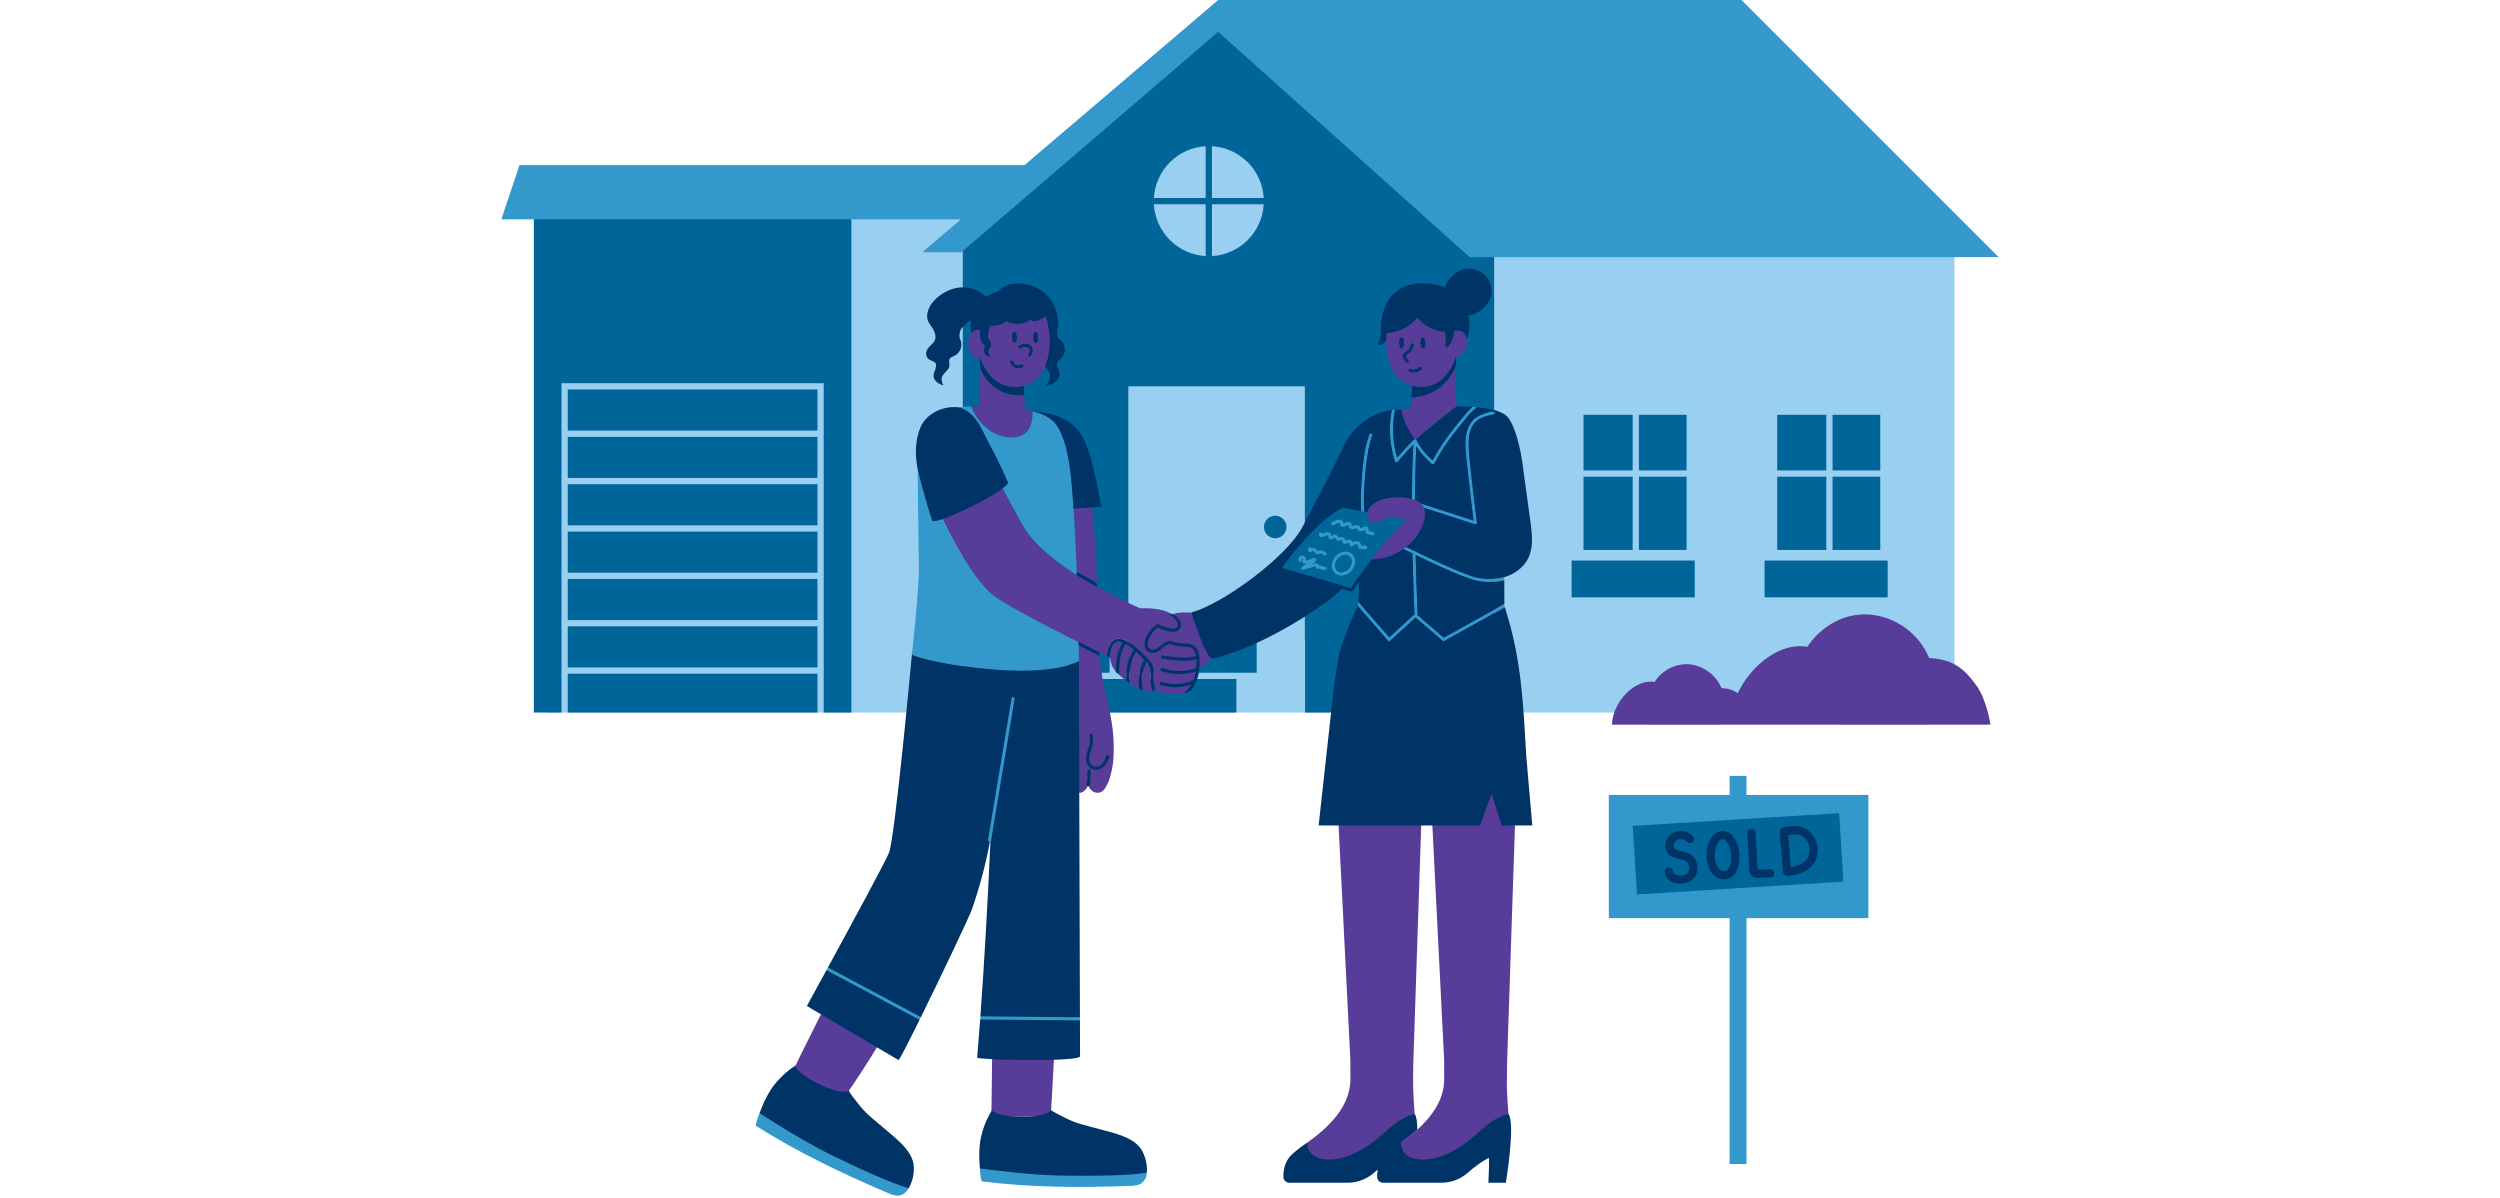
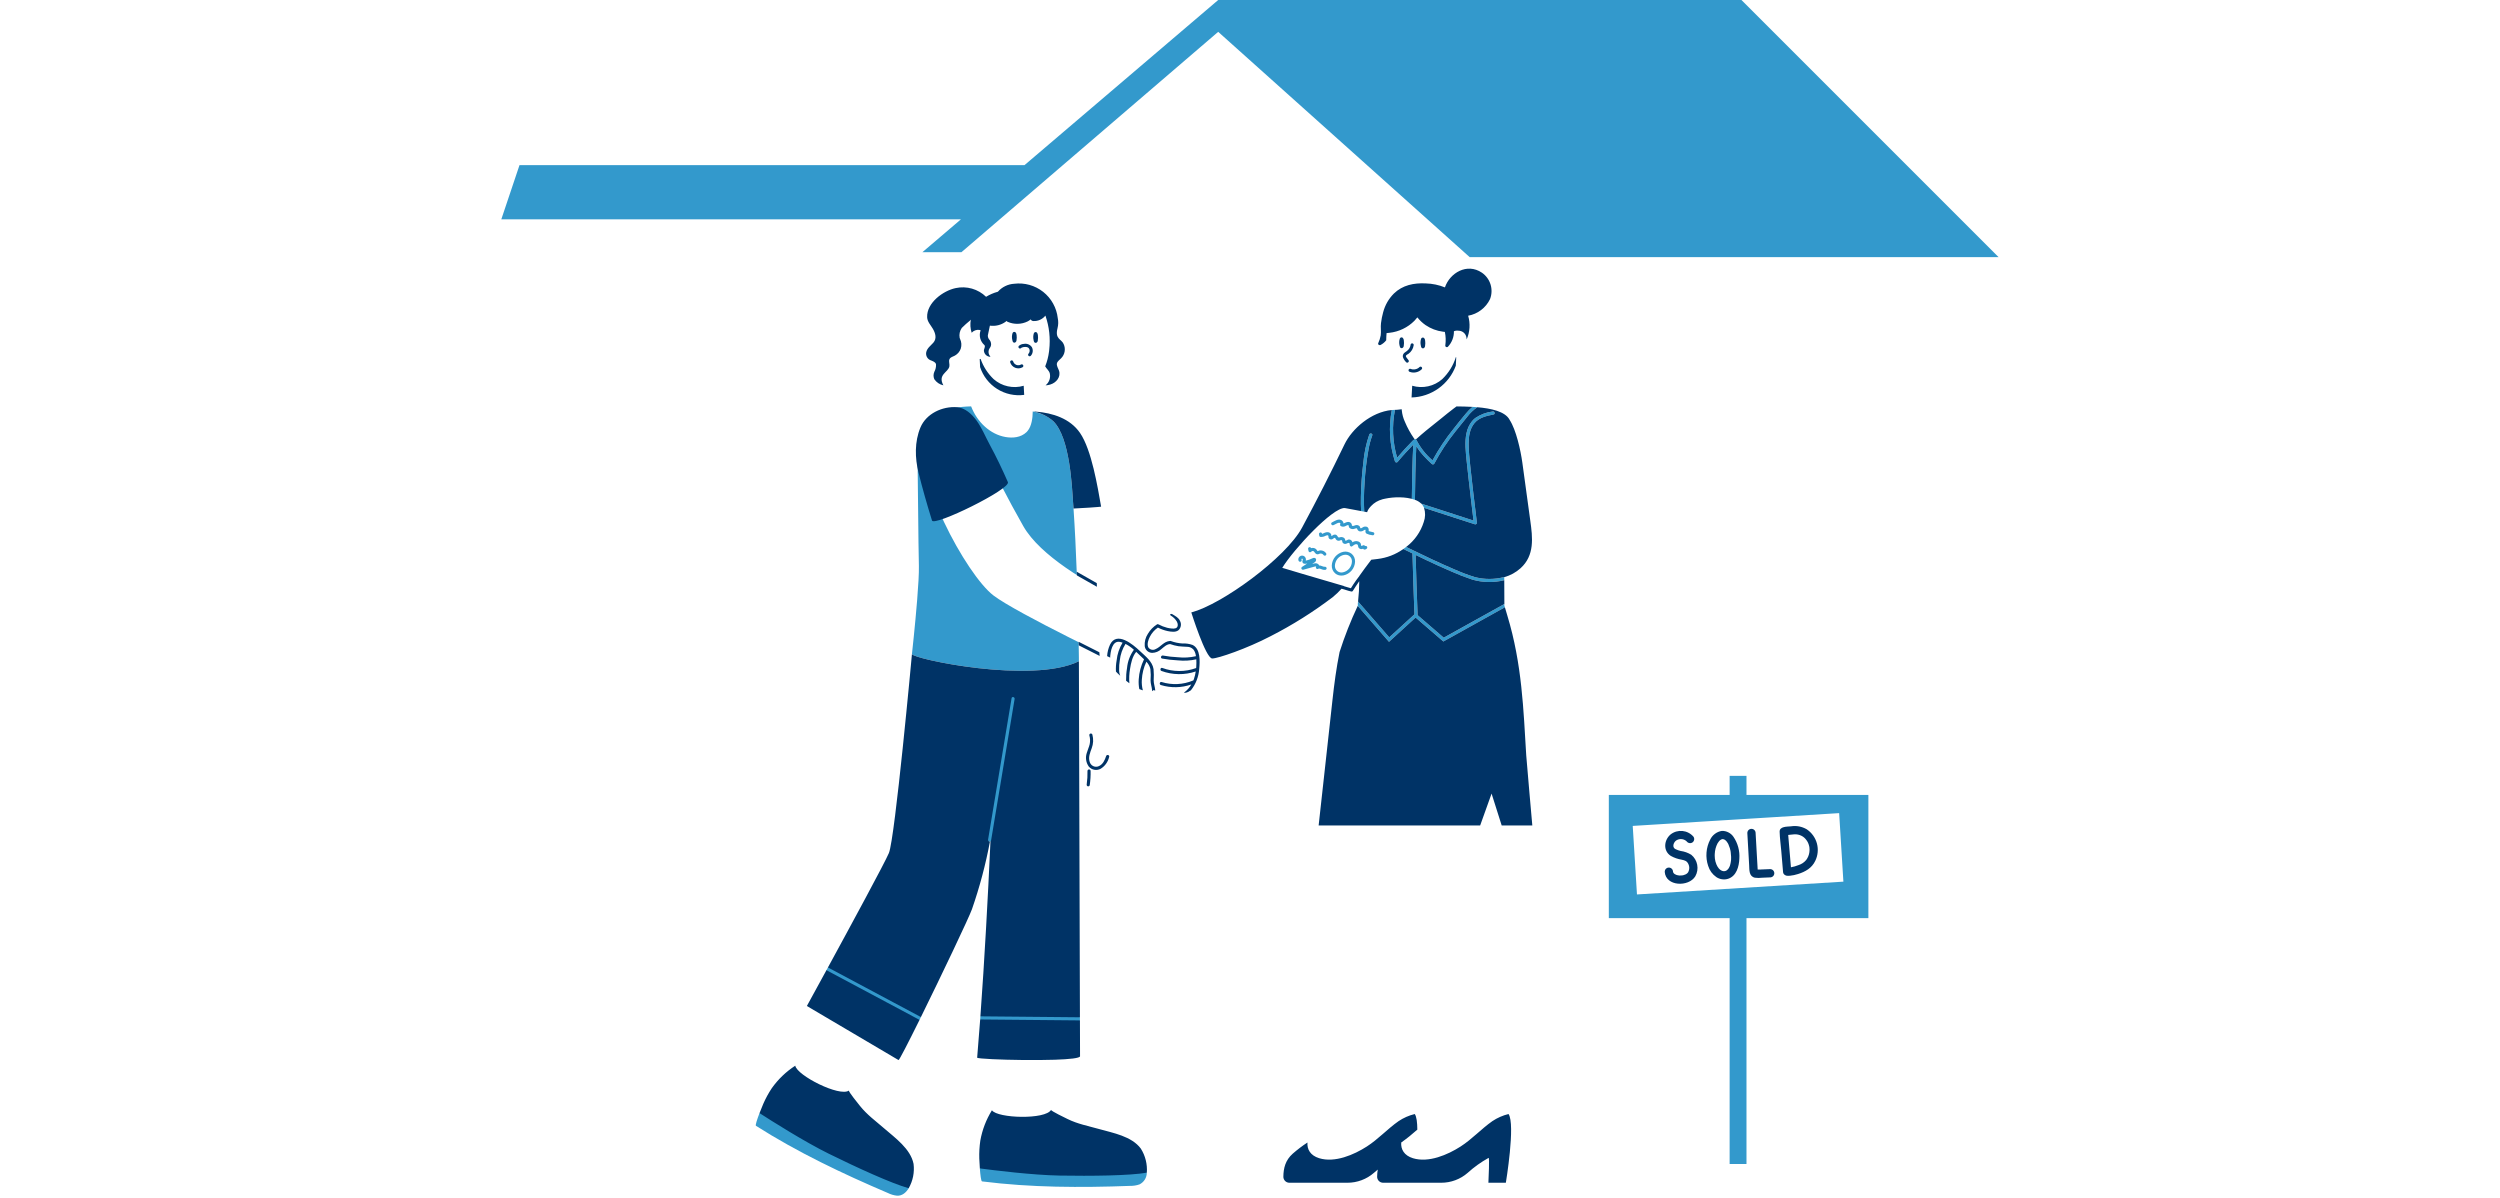
<svg xmlns="http://www.w3.org/2000/svg" width="1200" zoomAndPan="magnify" viewBox="0 0 900 431.25" height="575" preserveAspectRatio="xMidYMid meet" version="1.0">
  <defs>
    <clipPath id="6138c5e295">
      <path d="M 180.324 0 L 719.387 0 L 719.387 430.5 L 180.324 430.5 Z M 180.324 0 " clip-rule="nonzero" />
    </clipPath>
  </defs>
-   <path fill="#99cff0" d="M 703.617 90.797 L 703.617 256.523 L 197.043 256.523 L 197.043 65.949 L 377.891 65.949 L 377.891 90.797 L 409.371 90.797 L 409.371 46.281 L 470.926 46.281 L 470.926 90.797 Z M 703.617 90.797 " fill-opacity="1" fill-rule="nonzero" />
-   <path fill="#006699" d="M 204.391 157.266 L 294.285 157.266 L 294.285 172.066 L 204.391 172.066 Z M 204.391 189.117 L 294.285 189.117 L 294.285 174.316 L 204.391 174.316 Z M 204.391 256.523 L 294.285 256.523 L 294.285 242.523 L 204.391 242.523 Z M 204.391 155.016 L 294.285 155.016 L 294.285 140.215 L 204.391 140.215 Z M 204.391 223.219 L 294.285 223.219 L 294.285 208.418 L 204.391 208.418 Z M 204.391 206.168 L 294.285 206.168 L 294.285 191.367 L 204.391 191.367 Z M 192.184 256.523 L 202.137 256.523 L 202.137 137.961 L 296.535 137.961 L 296.535 256.523 L 306.488 256.523 L 306.488 65.949 L 192.184 65.949 Z M 204.391 240.27 L 294.285 240.27 L 294.285 225.469 L 204.391 225.469 Z M 438.551 5.883 L 537.891 90.797 L 537.891 256.523 L 469.836 256.523 L 469.836 230.109 L 469.746 230.109 L 469.746 217.02 L 459.078 205.176 L 469.746 191.582 L 469.746 139.09 L 406.199 139.09 L 406.199 228.984 L 399.465 228.984 L 399.465 242.191 L 391.867 242.191 L 391.867 256.523 L 346.598 256.523 L 346.598 86.984 Z M 434.043 73.539 L 415.398 73.539 C 415.465 74.746 415.641 75.934 415.926 77.105 C 416.211 78.273 416.602 79.41 417.094 80.512 C 417.586 81.613 418.176 82.66 418.859 83.652 C 419.543 84.645 420.312 85.566 421.164 86.418 C 422.016 87.273 422.938 88.039 423.934 88.723 C 424.926 89.406 425.973 89.996 427.07 90.488 C 428.172 90.98 429.309 91.371 430.48 91.656 C 431.652 91.941 432.84 92.117 434.043 92.188 Z M 434.043 52.645 C 432.84 52.711 431.652 52.887 430.48 53.172 C 429.309 53.457 428.172 53.848 427.07 54.34 C 425.973 54.832 424.926 55.422 423.934 56.105 C 422.938 56.789 422.016 57.559 421.164 58.41 C 420.312 59.262 419.543 60.184 418.859 61.176 C 418.176 62.172 417.586 63.219 417.094 64.316 C 416.602 65.418 416.211 66.555 415.926 67.727 C 415.641 68.898 415.465 70.086 415.398 71.289 L 434.043 71.289 Z M 454.941 73.539 L 436.297 73.539 L 436.297 92.184 C 437.5 92.117 438.688 91.941 439.859 91.656 C 441.027 91.371 442.164 90.98 443.266 90.488 C 444.367 89.996 445.414 89.406 446.406 88.723 C 447.398 88.039 448.32 87.27 449.172 86.418 C 450.027 85.566 450.793 84.645 451.477 83.652 C 452.16 82.656 452.75 81.609 453.242 80.512 C 453.734 79.41 454.125 78.273 454.41 77.102 C 454.695 75.934 454.871 74.742 454.941 73.539 Z M 436.297 52.641 L 436.297 71.289 L 454.941 71.289 C 454.871 70.082 454.695 68.895 454.41 67.727 C 454.125 66.555 453.734 65.418 453.242 64.316 C 452.75 63.215 452.16 62.172 451.477 61.176 C 450.793 60.184 450.027 59.262 449.172 58.41 C 448.32 57.555 447.398 56.789 446.406 56.105 C 445.414 55.422 444.367 54.832 443.266 54.34 C 442.164 53.848 441.031 53.457 439.859 53.172 C 438.688 52.887 437.5 52.711 436.297 52.641 Z M 587.754 149.332 L 570.066 149.332 L 570.066 169.348 L 587.754 169.348 Z M 607.168 149.332 L 590.008 149.332 L 590.008 169.348 L 607.168 169.348 Z M 587.754 171.602 L 570.066 171.602 L 570.066 197.988 L 587.754 197.988 Z M 607.168 171.602 L 590.008 171.602 L 590.008 197.988 L 607.168 197.988 Z M 676.895 149.332 L 659.719 149.332 L 659.719 169.348 L 676.895 169.348 Z M 657.469 149.332 L 639.789 149.332 L 639.789 169.348 L 657.469 169.348 Z M 676.895 171.602 L 659.719 171.602 L 659.719 197.988 L 676.895 197.988 Z M 657.469 171.602 L 639.789 171.602 L 639.789 197.988 L 657.469 197.988 Z M 610.098 201.789 L 565.777 201.789 L 565.777 215.051 L 610.098 215.051 Z M 635.242 201.789 L 635.242 215.051 L 679.559 215.051 L 679.559 201.789 Z M 582.965 295.926 L 584.707 324.043 L 669.383 318.793 L 667.641 290.68 Z M 463.129 189.707 C 463.129 189.441 463.102 189.18 463.051 188.918 C 463 188.656 462.922 188.402 462.82 188.156 C 462.719 187.914 462.594 187.68 462.445 187.457 C 462.297 187.238 462.129 187.031 461.941 186.844 C 461.754 186.656 461.547 186.488 461.328 186.34 C 461.105 186.191 460.871 186.066 460.629 185.965 C 460.383 185.863 460.129 185.785 459.867 185.734 C 459.605 185.684 459.344 185.656 459.078 185.656 C 458.809 185.656 458.547 185.684 458.285 185.734 C 458.023 185.785 457.773 185.863 457.527 185.965 C 457.281 186.066 457.047 186.191 456.824 186.34 C 456.605 186.488 456.398 186.656 456.211 186.844 C 456.023 187.031 455.855 187.234 455.707 187.457 C 455.559 187.68 455.434 187.914 455.332 188.156 C 455.23 188.402 455.156 188.656 455.102 188.918 C 455.051 189.18 455.023 189.441 455.023 189.707 C 455.023 189.973 455.051 190.238 455.102 190.5 C 455.156 190.762 455.23 191.012 455.332 191.258 C 455.434 191.504 455.559 191.738 455.707 191.961 C 455.855 192.18 456.023 192.387 456.211 192.574 C 456.398 192.762 456.605 192.93 456.824 193.078 C 457.047 193.227 457.281 193.352 457.527 193.453 C 457.773 193.555 458.023 193.629 458.285 193.684 C 458.547 193.734 458.809 193.762 459.078 193.762 C 459.344 193.762 459.605 193.734 459.867 193.684 C 460.129 193.629 460.383 193.555 460.625 193.453 C 460.871 193.352 461.105 193.227 461.328 193.078 C 461.547 192.93 461.754 192.762 461.941 192.574 C 462.129 192.387 462.297 192.18 462.445 191.961 C 462.594 191.738 462.719 191.504 462.82 191.258 C 462.922 191.012 463 190.762 463.051 190.5 C 463.102 190.238 463.129 189.973 463.129 189.707 Z M 400.59 244.445 L 394.117 244.445 L 394.117 256.523 L 445.109 256.523 L 445.109 244.445 Z M 401.715 242.191 L 452.406 242.191 L 452.406 231.238 L 401.715 231.238 Z M 401.715 242.191 " fill-opacity="1" fill-rule="nonzero" />
-   <path fill="#573c99" d="M 410.145 248.074 C 408.871 247.516 407.684 246.816 406.574 245.977 C 406.434 244.25 406.512 242.531 406.812 240.824 C 407.133 238.762 407.641 236.32 409.035 234.668 C 409.168 234.797 409.305 234.922 409.438 235.047 C 410.238 235.812 411.059 236.57 411.852 237.348 C 410.734 239.633 410.094 242.043 409.938 244.586 C 409.859 245.758 409.93 246.922 410.145 248.074 Z M 414.203 244.973 C 414.316 243.594 414.293 242.215 414.137 240.836 C 413.895 239.832 413.414 238.957 412.695 238.215 C 411.723 240.289 411.176 242.469 411.055 244.758 C 410.973 246.035 411.098 247.293 411.434 248.531 C 412.477 248.844 413.543 248.98 414.633 248.941 C 414.75 248.938 414.852 248.898 414.945 248.828 C 414.832 248.73 414.766 248.602 414.754 248.453 C 414.645 247.27 414.211 246.172 414.203 244.973 Z M 404.133 231.352 C 403.84 231.25 403.543 231.164 403.238 231.098 C 400.363 230.457 399.738 234.656 399.641 236.957 C 399.738 237.883 399.965 238.773 400.324 239.633 C 400.676 240.426 401.148 241.141 401.742 241.773 C 401.664 240.422 401.75 239.078 401.988 237.746 C 402.223 235.453 402.938 233.32 404.133 231.352 Z M 408.199 233.914 C 407.285 233.082 406.277 232.379 405.184 231.805 C 404.047 233.625 403.363 235.598 403.125 237.73 C 402.938 238.844 402.855 239.969 402.887 241.102 C 402.871 241.855 403.008 242.582 403.297 243.277 C 403.523 243.48 403.754 243.68 403.98 243.875 C 404.438 244.277 404.906 244.672 405.387 245.062 C 405.359 243.539 405.473 242.027 405.727 240.527 C 405.953 238.098 406.777 235.895 408.199 233.914 Z M 421.965 221.113 C 421.766 220.996 421.551 220.875 421.312 220.75 C 418.02 219.035 413.512 218.859 410.469 218.992 C 408.168 218 401.953 215.23 394.883 211.297 L 394.879 211.242 L 394.723 211.152 L 390.012 208.473 C 389.227 207.996 388.445 207.488 387.66 206.992 C 387.238 206.723 386.812 206.469 386.391 206.195 L 383.676 204.367 C 377.27 199.91 371.438 194.777 368.379 189.395 C 362.867 179.707 357.82 169.758 352.883 159.762 C 349.934 153.793 349.133 147.523 340.277 148.566 C 339.422 148.664 338.59 148.859 337.781 149.152 C 336.613 149.887 335.57 150.773 334.656 151.809 C 333.695 152.918 332.93 154.148 332.359 155.5 C 328.344 170.91 347.898 206.887 357.609 214.34 C 361.688 217.469 373.254 223.602 383.727 228.891 C 383.645 230.375 383.652 231.859 383.754 233.344 C 383.863 235.668 383.992 237.988 384.121 240.312 C 384.387 245.043 384.664 249.777 384.816 254.516 C 385.051 261.906 384.98 269.301 384.891 276.695 C 384.363 277.234 384.09 277.883 384.066 278.633 C 384.055 279.332 384.293 279.93 384.777 280.43 C 384.859 281.191 384.785 282.062 384.816 282.746 C 384.824 282.965 384.859 283.18 384.918 283.391 C 384.977 283.598 385.059 283.801 385.168 283.988 C 385.273 284.18 385.402 284.355 385.551 284.516 C 385.699 284.676 385.863 284.816 386.043 284.938 C 386.227 285.059 386.418 285.156 386.625 285.23 C 386.828 285.305 387.039 285.355 387.258 285.379 C 387.473 285.402 387.691 285.402 387.906 285.375 C 388.125 285.348 388.336 285.297 388.539 285.223 L 388.539 285.457 C 390.152 285.395 391.176 284 391.793 282.582 C 392.051 283.656 392.652 284.473 393.605 285.031 C 393.949 285.215 394.316 285.332 394.707 285.379 C 395.098 285.426 395.48 285.398 395.859 285.301 C 396.238 285.203 396.586 285.039 396.906 284.809 C 397.223 284.578 397.488 284.301 397.699 283.969 C 398.781 282.312 399.527 280.52 399.941 278.582 C 400.457 276.562 400.766 274.508 400.875 272.426 C 401.102 268.09 400.848 263.785 400.121 259.504 C 399.719 257.039 399.188 254.594 398.562 252.191 C 397.23 246.91 396.336 241.559 395.879 236.129 L 395.656 236.02 L 395.523 235.949 C 395.535 235.695 395.52 235.441 395.477 235.191 L 395.383 234.672 C 396.543 235.234 397.613 235.754 398.562 236.207 C 398.652 234.758 399.004 233.371 399.617 232.051 C 402.043 227.121 407.852 231.98 410.328 234.34 C 412.273 236.199 414.848 238.047 415.281 240.887 C 415.398 242.246 415.414 243.609 415.328 244.973 C 415.34 246.16 415.77 247.273 415.879 248.453 C 415.883 248.504 415.879 248.555 415.863 248.605 C 419.422 249.797 423.051 250.051 426.738 249.355 C 429.078 248.863 431.762 243.172 431.488 240.926 L 431.5 240.918 C 433.23 239.688 434.738 238.391 436.383 237.055 C 438.254 235.539 438.215 234.086 438.254 231.844 C 438.27 230.883 438.289 229.922 438.305 228.957 C 438.328 227.648 438.379 226.34 438.367 225.027 C 437.285 224.023 436.09 223.176 434.789 222.48 C 433.484 221.785 432.117 221.266 430.68 220.922 C 429.242 220.578 427.789 220.426 426.312 220.457 C 424.836 220.488 423.387 220.707 421.965 221.113 Z M 716.566 260.867 C 716.566 260.867 715.289 252.098 711.637 246.949 C 706.637 239.898 702.516 237.414 694.496 236.879 C 694.043 235.797 693.52 234.754 692.922 233.742 C 692.328 232.734 691.668 231.77 690.941 230.852 C 690.211 229.934 689.426 229.07 688.578 228.258 C 687.734 227.449 686.836 226.699 685.887 226.012 C 684.941 225.324 683.949 224.707 682.914 224.152 C 681.883 223.602 680.816 223.125 679.715 222.719 C 678.617 222.312 677.496 221.984 676.352 221.734 C 675.207 221.48 674.051 221.309 672.883 221.215 C 663.691 220.625 655.516 225.539 650.645 232.855 C 640.98 231.141 630.547 239.258 625.598 249.516 C 623.812 248.348 621.855 247.75 619.723 247.715 C 619.227 246.523 618.574 245.422 617.773 244.41 C 616.973 243.398 616.047 242.512 615 241.754 C 613.953 240.996 612.824 240.391 611.613 239.945 C 610.402 239.496 609.152 239.223 607.863 239.121 C 606.652 239.066 605.461 239.172 604.277 239.434 C 603.098 239.699 601.973 240.109 600.898 240.672 C 599.828 241.23 598.848 241.922 597.957 242.742 C 597.066 243.562 596.301 244.484 595.656 245.508 C 588.477 244.234 580.516 252.844 580.301 260.883 C 580.301 260.883 631.691 260.93 631.84 260.883 L 631.836 260.875 C 655.41 260.895 716.348 260.934 716.566 260.867 Z M 542.555 382.289 L 545.902 281.941 L 514.879 281.855 L 519.883 381.402 L 519.898 388.465 C 519.895 388.637 519.898 388.812 519.895 388.984 C 519.734 396.043 515.473 401.918 510.242 406.664 C 508.398 408.324 506.465 409.867 504.441 411.301 C 504.379 411.34 502.516 413.363 502.168 413.734 C 502.059 413.852 501.984 413.973 501.895 414.09 L 501.27 414.625 C 500.785 415.031 500.449 415.535 500.254 416.137 C 500.059 416.738 500.039 417.344 500.191 417.957 C 500.398 418.891 500.848 419.688 501.543 420.348 C 501.742 420.648 501.98 420.922 502.246 421.172 C 502.414 421.352 502.598 421.512 502.801 421.652 C 503 421.793 503.215 421.91 503.441 422.004 C 503.672 422.098 503.906 422.168 504.145 422.215 C 504.387 422.258 504.633 422.277 504.879 422.27 C 505.125 422.262 505.367 422.227 505.605 422.168 C 505.844 422.109 506.074 422.027 506.293 421.918 C 506.516 421.809 506.723 421.68 506.914 421.527 C 507.109 421.375 507.281 421.203 507.438 421.016 C 507.457 420.996 507.477 420.977 507.492 420.957 C 507.934 421.008 508.367 420.965 508.793 420.84 C 508.895 420.809 508.992 420.773 509.094 420.742 C 510.184 420.402 511.262 420.039 512.328 419.66 C 513.219 419.812 514.059 419.676 514.852 419.25 C 517.637 417.809 520.406 416.34 523.16 414.84 C 523.586 414.609 524.012 414.379 524.434 414.141 C 529.344 411.457 534.199 408.684 539.008 405.816 C 539.27 405.844 539.531 405.844 539.793 405.816 C 540.055 405.785 540.312 405.73 540.562 405.645 C 540.812 405.562 541.051 405.453 541.277 405.316 C 541.504 405.184 541.715 405.027 541.906 404.848 C 542.102 404.668 542.27 404.469 542.422 404.25 C 542.57 404.035 542.699 403.805 542.801 403.562 C 542.898 403.316 542.973 403.066 543.02 402.809 C 543.07 402.547 543.086 402.285 543.078 402.023 C 543.059 400.125 542.398 394.605 542.48 388.379 Z M 509.281 401.059 C 509.137 398.617 508.652 393.766 508.723 388.379 L 508.797 382.289 L 512.145 281.941 L 481.121 281.855 L 486.125 381.402 L 486.141 388.465 C 486.137 388.637 486.141 388.812 486.137 388.984 C 485.918 398.551 478.176 405.945 470.684 411.301 C 465.812 417.996 470.785 420.312 473.961 421.297 C 479.613 423.047 486.898 420.598 491.535 417.621 C 495.672 414.965 500.254 409.773 504.262 406.969 C 506.156 405.645 508.469 404.043 509.281 401.062 Z M 351.395 146.281 C 350.801 146.281 350.199 146.285 349.598 146.297 C 351.816 152.027 356.512 156.375 361.98 157.324 C 364.555 157.773 367.477 157.547 369.559 155.555 C 369.695 155.418 369.82 155.273 369.941 155.125 C 371.473 153.32 371.84 150.66 371.789 148.113 C 371.324 148 370.859 147.887 370.41 147.789 C 369.941 147.691 369.465 147.609 368.992 147.523 L 368.707 142.156 C 367.863 142.266 367.02 142.305 366.168 142.27 C 365.32 142.23 364.48 142.121 363.652 141.941 C 362.82 141.758 362.012 141.508 361.227 141.184 C 360.441 140.863 359.688 140.477 358.969 140.023 C 358.25 139.57 357.574 139.059 356.945 138.488 C 356.316 137.918 355.738 137.297 355.215 136.625 C 354.695 135.957 354.234 135.246 353.836 134.496 C 353.438 133.746 353.105 132.965 352.84 132.16 C 352.98 136.867 352.801 141.582 352.543 146.293 C 352.16 146.289 351.777 146.285 351.395 146.281 Z M 357.23 374.316 C 357.133 383.297 357.027 392.258 356.914 401.195 C 356.223 402.324 378.07 402.344 378.293 401.195 C 378.352 400.898 378.941 390.707 379.781 374.582 C 372.723 374.902 363.16 374.695 357.23 374.316 Z M 493.797 187.883 C 494.301 188.121 494.828 188.227 495.383 188.195 C 495.938 188.168 496.453 188.012 496.926 187.727 C 497.367 187.5 497.789 187.23 498.223 186.992 C 498.895 186.699 499.59 186.473 500.305 186.312 C 500.801 186.242 501.301 186.199 501.801 186.188 L 506.59 187.078 C 501.848 191.496 497.535 196.305 493.656 201.504 C 494.41 201.406 495.152 201.312 495.867 201.238 C 499.277 200.828 502.387 199.625 505.188 197.637 L 505.203 197.645 C 505.371 197.527 505.531 197.402 505.695 197.281 C 505.875 197.156 506.051 197.031 506.223 196.898 C 507.492 195.898 508.629 194.762 509.629 193.488 C 510.078 192.922 510.496 192.332 510.875 191.715 C 511.598 190.531 512.152 189.277 512.543 187.945 C 512.605 187.73 512.664 187.508 512.719 187.281 C 512.738 187.199 512.758 187.113 512.773 187.031 C 512.805 186.891 512.836 186.746 512.863 186.602 C 512.883 186.492 512.902 186.383 512.918 186.273 C 512.938 186.152 512.953 186.027 512.969 185.906 C 512.984 185.781 512.992 185.66 513.004 185.539 C 513.012 185.43 513.016 185.316 513.02 185.207 C 513.027 185.078 513.031 184.945 513.027 184.816 C 513.027 184.715 513.02 184.613 513.012 184.512 C 513.004 184.379 512.996 184.242 512.98 184.109 C 512.969 184.02 512.949 183.934 512.938 183.844 C 512.879 183.492 512.785 183.148 512.656 182.816 C 512.555 182.559 512.43 182.316 512.285 182.086 C 512.102 181.805 511.895 181.551 511.656 181.316 C 511.004 180.688 510.246 180.227 509.383 179.934 L 509.363 179.926 C 509.008 179.797 508.633 179.691 508.258 179.594 C 508.199 179.578 508.145 179.559 508.086 179.543 C 508.02 179.527 507.949 179.516 507.883 179.5 C 507.5 179.414 507.113 179.332 506.719 179.27 C 506.676 179.262 506.633 179.258 506.59 179.254 C 506.168 179.188 505.734 179.137 505.297 179.102 C 505.258 179.098 505.219 179.098 505.176 179.094 C 504.746 179.062 504.312 179.039 503.879 179.031 C 503.863 179.031 503.848 179.031 503.832 179.031 C 502.062 179.008 500.316 179.176 498.586 179.535 C 498.363 179.578 498.145 179.625 497.93 179.68 C 497.855 179.699 497.777 179.711 497.707 179.73 C 497.68 179.738 497.672 179.75 497.652 179.758 C 496.047 180.188 494.676 181.008 493.539 182.219 C 493.312 182.461 493.098 182.715 492.898 182.977 C 492.555 183.398 492.309 183.871 492.156 184.391 C 492 184.938 492.008 185.488 492.18 186.031 C 492.457 186.879 492.996 187.496 493.797 187.883 Z M 505.484 137.645 C 507.25 138.676 509.16 139.23 511.207 139.309 L 511.254 139.309 C 512.184 139.344 513.102 139.27 514.016 139.086 C 514.055 139.078 514.094 139.074 514.133 139.062 C 514.566 138.973 514.992 138.855 515.41 138.715 C 515.469 138.695 515.523 138.672 515.582 138.652 C 515.969 138.516 516.344 138.359 516.711 138.18 C 516.754 138.16 516.797 138.145 516.836 138.121 C 517.219 137.926 517.59 137.711 517.945 137.469 C 518.023 137.418 518.102 137.363 518.18 137.305 C 518.543 137.051 518.891 136.777 519.219 136.48 C 521.535 134.234 523.176 131.57 524.141 128.492 C 524.18 128.562 524.207 128.641 524.242 128.715 C 524.254 128.57 524.262 128.426 524.27 128.277 C 525.055 128.164 525.758 127.855 526.371 127.348 C 526.984 126.84 527.422 126.211 527.68 125.461 C 528.059 124.391 528.168 123.297 528.012 122.176 C 527.98 121.918 527.953 121.66 527.902 121.422 C 527.848 121.117 527.742 120.832 527.598 120.562 C 527.449 120.293 527.262 120.051 527.035 119.84 C 526.812 119.629 526.559 119.461 526.281 119.328 C 526 119.199 525.707 119.117 525.402 119.082 C 525.121 119.031 524.836 119.004 524.547 119.008 C 523.98 119.016 523.449 119.156 522.949 119.426 C 521.793 119.594 520.633 119.59 519.477 119.41 C 517.199 119.113 515.105 118.32 513.203 117.035 C 512.082 116.254 511.098 115.328 510.246 114.258 C 509.914 114.691 509.559 115.105 509.176 115.496 C 507.984 116.691 506.625 117.656 505.105 118.391 C 503.586 119.129 501.988 119.594 500.309 119.789 C 500.266 119.797 500.219 119.805 500.176 119.812 C 499.965 119.836 499.555 119.898 499.168 119.918 C 499.082 120.777 499.051 121.641 499.039 122.5 C 498.992 127.398 500.145 132.137 502.406 134.996 C 503.27 136.07 504.293 136.953 505.484 137.645 Z M 508.164 143.086 L 507.957 146.941 C 507.008 147.055 505.918 147.184 504.613 147.332 C 504.609 147.461 504.637 147.586 504.641 147.715 C 504.781 149.168 505.16 150.559 505.773 151.883 C 506.672 154.016 507.781 156.027 509.109 157.922 C 509.184 158.008 509.277 158.055 509.391 158.062 C 509.453 158.055 509.516 158.062 509.574 158.082 C 509.746 158.082 509.895 158.031 510.023 157.922 C 510.172 157.785 510.324 157.66 510.473 157.527 C 510.855 157.18 511.242 156.832 511.637 156.492 C 513.953 154.488 516.402 152.641 518.867 150.617 C 520.332 149.41 521.816 148.211 523.363 147.035 C 523.684 146.793 524.016 146.551 524.352 146.312 L 524.375 146.312 C 524.102 141.43 523.918 136.539 524.09 131.656 C 523.789 132.469 523.43 133.258 523.012 134.02 C 522.594 134.781 522.121 135.508 521.598 136.199 C 521.07 136.891 520.496 137.539 519.871 138.145 C 519.25 138.75 518.586 139.309 517.879 139.812 C 517.176 140.32 516.434 140.773 515.66 141.168 C 514.887 141.566 514.09 141.902 513.266 142.18 C 512.445 142.457 511.605 142.672 510.75 142.824 C 509.895 142.977 509.031 143.062 508.164 143.086 Z M 283.961 388.543 C 282.457 391.672 285.055 395.004 287.625 395.453 L 298.055 400.535 C 301.395 402.16 299.023 400.938 302.035 397.773 C 309.004 387.973 315.453 377.836 321.375 367.371 C 321.426 367.277 322.215 365.941 322.266 365.848 C 314.41 362.965 307.656 359.102 300.551 354.953 C 294.16 368.23 290.352 375.27 283.961 388.543 Z M 379.223 151.668 C 385.234 157.66 385.914 175.453 386.336 181.227 C 386.383 181.832 386.426 182.445 386.465 183.062 C 386.961 190.234 387.336 198.211 387.617 205.812 L 388.363 206.238 L 394.844 209.922 C 394.574 196.594 393.527 183.324 391.703 170.117 C 390.207 159.926 385.012 149.387 373.699 148.633 C 375.785 149.195 377.629 150.207 379.223 151.668 Z M 353.035 129.258 C 353.281 129.918 353.562 130.559 353.867 131.184 C 353.898 131.25 353.93 131.312 353.961 131.379 C 354.258 131.969 354.578 132.543 354.926 133.09 C 354.977 133.176 355.031 133.254 355.082 133.336 C 355.43 133.871 355.805 134.387 356.203 134.879 C 356.258 134.941 356.312 135.004 356.367 135.066 C 356.781 135.566 357.227 136.035 357.699 136.48 C 358.027 136.777 358.375 137.055 358.738 137.305 C 358.832 137.375 358.93 137.438 359.027 137.5 C 359.336 137.707 359.66 137.898 359.992 138.07 C 360.047 138.098 360.102 138.133 360.16 138.16 C 360.555 138.355 360.957 138.523 361.371 138.668 C 361.441 138.695 361.512 138.715 361.582 138.738 C 361.961 138.863 362.34 138.965 362.727 139.051 C 362.781 139.062 362.832 139.074 362.887 139.086 C 363.797 139.27 364.723 139.344 365.652 139.312 L 365.719 139.309 C 368.301 139.223 370.613 138.391 372.664 136.816 C 373.352 136.281 373.969 135.676 374.512 134.996 C 375.242 134.043 375.828 133.008 376.27 131.895 C 376.953 130.184 377.414 128.414 377.645 126.586 C 377.672 126.391 377.691 126.188 377.715 125.988 C 378.02 123.48 377.973 120.98 377.574 118.488 C 377.176 115.992 376.445 113.602 375.375 111.316 C 373.207 107.047 369.602 104.086 364.406 104.395 C 357.293 104.82 353.305 109.723 351.969 115.754 C 351.75 116.762 351.602 117.785 351.531 118.812 C 350.852 118.957 350.273 119.281 349.801 119.789 C 349.133 120.504 348.746 121.348 348.645 122.32 C 348.43 124.055 348.742 125.684 349.586 127.211 C 349.945 127.828 350.434 128.316 351.047 128.68 C 351.66 129.043 352.32 129.238 353.031 129.258 Z M 353.035 129.258 " fill-opacity="1" fill-rule="nonzero" />
  <g clip-path="url(#6138c5e295)">
    <path fill="#3399cc" d="M 366.902 255.867 C 366.441 257.719 366.137 259.598 365.988 261.5 C 365.68 265.527 365.297 269.539 364.762 273.543 C 364.207 277.711 363.535 281.863 362.715 285.992 C 362.32 287.977 361.895 289.957 361.438 291.934 C 361.105 293.676 360.648 295.387 360.059 297.062 C 360.039 297.293 360.008 297.52 359.961 297.742 C 359.941 297.836 359.918 297.926 359.887 298.016 C 359.82 298.203 359.742 298.387 359.676 298.574 C 359.387 299.363 359.141 300.164 358.941 300.98 C 358.742 301.688 358.324 302.23 357.691 302.609 C 357.305 302.844 356.883 302.961 356.426 302.957 C 356.41 302.961 356.395 302.973 356.379 302.973 C 356.348 302.973 356.316 302.965 356.285 302.961 C 356.051 302.957 355.82 302.93 355.594 302.883 C 354.887 302.68 354.344 302.266 353.969 301.633 C 353.598 300.969 353.504 300.27 353.691 299.535 C 353.832 298.969 353.992 298.41 354.172 297.859 C 354.266 297.578 354.363 297.297 354.469 297.02 L 354.469 297.012 L 354.445 296.961 C 354.246 296.223 354.336 295.523 354.723 294.863 C 354.883 294.574 355.098 294.332 355.359 294.129 C 355.488 293.594 355.578 293.031 355.699 292.539 C 355.926 291.602 356.148 290.656 356.363 289.711 C 356.777 287.91 357.16 286.102 357.52 284.285 C 358.254 280.551 358.887 276.793 359.387 273.02 C 359.895 269.191 360.25 265.352 360.543 261.5 C 360.656 259.586 360.91 257.691 361.309 255.816 C 361.645 254.352 362.301 252.742 362.012 251.215 C 361.922 250.867 361.902 250.516 361.949 250.16 C 361.996 249.805 362.109 249.473 362.289 249.16 C 362.465 248.848 362.691 248.578 362.973 248.355 C 363.254 248.133 363.566 247.969 363.91 247.867 C 364.258 247.773 364.613 247.75 364.969 247.797 C 365.324 247.844 365.66 247.957 365.973 248.133 C 366.289 248.312 366.555 248.543 366.777 248.824 C 367 249.109 367.16 249.422 367.262 249.77 C 367.598 251.828 367.48 253.863 366.902 255.867 Z M 328.301 235.477 C 328.703 237.234 371.594 246.352 388.402 238.051 L 388.398 236.824 C 388.391 236.379 388.383 235.824 388.375 235.16 C 388.363 234.352 388.348 233.41 388.328 232.312 C 388.32 231.953 388.316 231.578 388.309 231.188 C 388.129 231.098 387.949 231.012 387.77 230.922 L 384.531 229.297 C 373.855 223.918 361.793 217.551 357.609 214.34 C 347.898 206.887 328.344 170.91 332.359 155.5 C 330.391 160.027 330.301 165.625 330.371 169.871 C 330.559 181.152 330.551 192.438 330.801 203.719 C 330.859 206.391 330.574 211.055 330.176 215.996 C 329.434 225.246 328.301 235.477 328.301 235.477 Z M 472.98 197.281 C 472.648 197.215 472.32 197.23 471.996 197.332 C 471.941 197.195 471.848 197.094 471.711 197.031 C 471.578 196.973 471.438 196.965 471.297 197.012 C 471.156 197.059 471.051 197.148 470.984 197.281 C 470.914 197.41 470.898 197.551 470.938 197.691 L 471.078 198.402 C 471.105 198.5 471.156 198.582 471.227 198.652 C 471.297 198.723 471.383 198.77 471.477 198.793 C 471.574 198.82 471.672 198.82 471.766 198.793 C 471.863 198.77 471.949 198.723 472.02 198.652 C 472.121 198.5 472.262 198.406 472.441 198.375 C 472.586 198.348 472.727 198.363 472.863 198.414 C 473.023 198.512 473.145 198.641 473.23 198.801 C 473.383 199.051 473.582 199.254 473.824 199.414 C 474.137 199.586 474.457 199.598 474.781 199.449 C 474.977 199.348 475.184 199.285 475.406 199.27 C 475.836 199.258 476.184 199.422 476.441 199.766 C 476.523 199.898 476.637 199.984 476.789 200.023 C 476.938 200.062 477.078 200.043 477.215 199.969 C 477.348 199.891 477.434 199.773 477.473 199.625 C 477.512 199.477 477.492 199.332 477.414 199.199 C 477.129 198.777 476.75 198.48 476.277 198.301 C 475.801 198.121 475.32 198.094 474.828 198.223 C 474.668 198.277 474.512 198.34 474.359 198.41 C 474.344 198.398 474.324 198.383 474.309 198.367 C 474.137 198.172 474.008 197.918 473.816 197.727 C 473.582 197.496 473.305 197.348 472.98 197.281 Z M 477.027 204.035 C 476.441 204.109 475.961 203.75 475.41 203.621 C 475.238 203.582 475.062 203.562 474.883 203.562 C 474.855 203.477 474.82 203.395 474.773 203.32 C 474.594 203.086 474.363 202.926 474.082 202.836 C 473.801 202.746 473.52 202.742 473.234 202.824 C 472.953 202.875 472.672 202.953 472.395 203.031 L 472.523 202.945 C 472.859 202.758 473.172 202.543 473.465 202.301 C 473.914 201.875 473.988 201.02 473.25 200.84 C 472.926 200.797 472.629 200.867 472.359 201.047 C 472.02 201.211 471.676 201.352 471.32 201.477 C 470.973 201.598 470.617 201.703 470.254 201.785 C 470.234 201.789 470.152 201.801 470.07 201.812 L 470.086 201.77 C 470.156 201.48 470.141 201.191 470.035 200.91 C 469.93 200.629 469.754 200.406 469.504 200.234 C 469.258 200.074 468.988 200.004 468.691 200.02 C 468.398 200.035 468.137 200.137 467.91 200.32 C 467.68 200.504 467.523 200.738 467.445 201.02 C 467.367 201.305 467.379 201.586 467.477 201.859 C 467.746 202.523 468.836 202.234 468.562 201.562 C 468.484 201.359 468.574 201.016 468.844 201.141 C 469.195 201.305 468.824 201.918 468.852 202.184 C 468.941 203.094 469.863 203.031 470.598 202.863 L 468.75 204.074 C 468.633 204.148 468.555 204.25 468.512 204.383 C 468.469 204.516 468.477 204.645 468.531 204.773 C 468.586 204.902 468.672 204.996 468.797 205.059 C 468.922 205.121 469.051 205.137 469.184 205.105 L 471.859 204.359 C 472.289 204.242 472.723 204.113 473.152 204 C 473.363 203.945 473.566 203.945 473.77 203.906 C 473.82 203.898 473.84 203.902 473.848 203.91 C 473.855 203.902 473.859 203.895 473.867 203.887 C 473.859 203.895 473.859 203.902 473.852 203.91 L 473.848 203.91 C 473.82 203.941 473.812 203.953 473.824 203.945 C 473.469 204.391 474.027 205.105 474.551 204.773 C 474.891 204.555 475.301 204.754 475.641 204.887 C 476.078 205.102 476.539 205.191 477.027 205.16 C 477.18 205.156 477.309 205.098 477.418 204.992 C 477.527 204.883 477.586 204.75 477.59 204.598 C 477.59 204.441 477.531 204.309 477.422 204.199 C 477.312 204.09 477.18 204.035 477.027 204.035 Z M 492.652 161.875 C 492.953 160.121 493.41 158.406 494.02 156.734 C 494.281 156.059 493.191 155.766 492.934 156.438 C 491.801 159.746 491.09 163.145 490.789 166.629 C 490.289 170.684 489.996 174.754 489.918 178.84 C 489.883 180.555 489.891 182.273 489.992 183.988 L 491.125 184.199 C 490.949 180.746 490.992 177.297 491.254 173.848 C 491.465 169.828 491.934 165.836 492.652 161.875 Z M 486.586 199.367 C 487 199.723 487.312 200.148 487.531 200.648 C 487.746 201.148 487.844 201.668 487.824 202.211 C 487.797 202.789 487.68 203.352 487.469 203.891 C 487.262 204.434 486.969 204.926 486.598 205.371 C 486.223 205.816 485.789 206.191 485.293 206.492 C 484.797 206.793 484.266 207.008 483.699 207.137 C 483.441 207.188 483.18 207.211 482.914 207.211 C 482.074 207.223 481.328 206.961 480.68 206.426 C 480.266 206.07 479.953 205.645 479.734 205.145 C 479.52 204.645 479.422 204.125 479.441 203.582 C 479.469 203.004 479.586 202.441 479.793 201.902 C 480.004 201.359 480.297 200.867 480.668 200.422 C 481.039 199.977 481.477 199.602 481.969 199.301 C 482.465 198.996 482.996 198.781 483.562 198.656 C 484.094 198.539 484.625 198.543 485.156 198.668 C 485.688 198.793 486.164 199.027 486.586 199.367 Z M 486.695 202.199 C 486.734 201.41 486.457 200.754 485.863 200.234 C 485.422 199.871 484.914 199.695 484.344 199.707 C 484.152 199.707 483.961 199.727 483.773 199.762 C 483.332 199.859 482.922 200.027 482.535 200.262 C 482.148 200.496 481.812 200.789 481.523 201.133 C 481.234 201.48 481.008 201.863 480.844 202.285 C 480.68 202.707 480.586 203.141 480.566 203.594 C 480.555 203.777 480.562 203.961 480.594 204.145 C 480.625 204.328 480.676 204.508 480.746 204.68 C 480.82 204.848 480.914 205.008 481.023 205.16 C 481.133 205.309 481.262 205.441 481.402 205.562 C 481.547 205.68 481.699 205.781 481.867 205.863 C 482.035 205.945 482.207 206.008 482.391 206.047 C 482.57 206.09 482.754 206.105 482.941 206.105 C 483.125 206.102 483.309 206.074 483.488 206.031 C 483.93 205.93 484.344 205.766 484.73 205.527 C 485.113 205.293 485.453 205.004 485.742 204.656 C 486.031 204.312 486.258 203.93 486.422 203.508 C 486.586 203.086 486.676 202.648 486.695 202.199 Z M 628.734 286.188 L 672.617 286.188 L 672.617 330.539 L 628.734 330.539 L 628.734 419.035 L 622.668 419.035 L 622.668 330.539 L 579.176 330.539 L 579.176 286.188 L 622.668 286.188 L 622.668 279.312 L 628.734 279.312 Z M 587.781 297.328 L 589.309 322 L 663.621 317.395 L 662.094 292.723 Z M 490.715 197.531 L 490.742 197.578 C 490.852 197.766 491.016 197.855 491.23 197.855 C 491.559 197.848 491.836 197.723 492.062 197.484 C 492.152 197.387 492.203 197.27 492.211 197.137 C 492.219 197.004 492.184 196.883 492.109 196.777 C 492.035 196.668 491.93 196.594 491.805 196.555 C 491.676 196.52 491.551 196.527 491.43 196.578 L 491.406 196.547 C 491.328 196.414 491.211 196.328 491.062 196.289 C 490.914 196.25 490.773 196.27 490.637 196.344 C 490.523 196.414 490.402 196.469 490.273 196.508 C 490.117 196.609 490.035 196.578 490.027 196.41 C 489.934 196.273 489.969 195.914 489.883 195.73 C 489.688 195.348 489.387 195.078 488.984 194.93 C 488.629 194.805 488.27 194.773 487.902 194.824 C 487.531 194.875 487.195 195.012 486.891 195.227 C 486.801 194.922 486.633 194.668 486.391 194.469 C 486.141 194.277 485.859 194.191 485.547 194.215 C 485.145 194.246 484.809 194.625 484.445 194.648 C 484.145 194.668 484.371 194.707 484.285 194.441 C 484.258 194.293 484.215 194.148 484.16 194.008 C 484.02 193.762 483.82 193.586 483.559 193.477 C 483.277 193.355 482.988 193.312 482.684 193.34 C 482.363 193.367 482.02 193.633 481.793 193.422 C 481.383 193.035 481.359 192.523 480.691 192.438 C 480.305 192.414 479.969 192.527 479.676 192.777 C 479.621 192.812 479.387 193.051 479.312 193.02 C 479.297 193.016 479.266 192.535 479.258 192.508 C 479.168 192.238 479.008 192.02 478.777 191.852 C 478.551 191.684 478.293 191.594 478.008 191.59 C 477.668 191.566 477.34 191.617 477.023 191.738 C 476.68 191.918 476.32 192.066 475.949 192.188 C 475.926 192.109 475.895 192.035 475.863 191.961 C 475.535 191.312 474.562 191.883 474.891 192.531 L 474.91 192.742 C 474.91 193.027 475.051 193.211 475.324 193.285 C 476.012 193.348 476.652 193.203 477.25 192.863 C 477.469 192.773 477.969 192.562 478.172 192.805 C 478.289 192.945 478.211 193.449 478.309 193.656 C 478.438 193.895 478.629 194.059 478.887 194.148 C 479.141 194.238 479.395 194.227 479.645 194.117 C 479.875 194.039 480.203 193.656 480.414 193.625 C 480.699 193.582 480.754 193.902 480.895 194.105 C 481.023 194.32 481.199 194.477 481.426 194.578 C 481.652 194.68 481.887 194.707 482.129 194.66 C 482.383 194.605 482.781 194.328 483.043 194.48 C 483.262 194.609 483.172 194.984 483.266 195.199 C 483.383 195.43 483.555 195.598 483.789 195.707 C 484.02 195.816 484.262 195.84 484.512 195.785 C 484.793 195.699 485.062 195.594 485.324 195.461 C 485.891 195.277 485.895 195.738 485.918 196.18 C 485.938 196.559 486.402 196.945 486.766 196.668 C 487.211 196.332 487.836 195.773 488.441 195.93 C 489.047 196.086 488.816 196.695 489.062 197.133 C 489.246 197.402 489.496 197.574 489.812 197.652 C 490.129 197.727 490.43 197.688 490.715 197.531 Z M 491.93 192.094 C 492.605 192.422 493.312 192.621 494.062 192.691 C 494.766 192.855 495.066 191.77 494.359 191.605 L 493.172 191.324 C 492.77 191.227 492.703 191.273 492.719 190.871 C 492.758 190.625 492.723 190.387 492.609 190.164 C 492.496 189.941 492.328 189.773 492.105 189.66 C 491.82 189.559 491.531 189.535 491.234 189.582 C 490.938 189.633 490.672 189.75 490.438 189.938 C 490.223 190.062 489.891 190.309 489.715 190.109 C 489.641 190.027 489.66 189.816 489.605 189.703 C 489.555 189.582 489.48 189.473 489.387 189.383 C 489.184 189.203 488.949 189.09 488.684 189.039 C 488.418 188.988 488.16 189.008 487.906 189.098 C 487.582 189.188 487.246 189.406 486.898 189.328 C 486.543 189.246 486.723 189 486.602 188.684 C 486.496 188.449 486.336 188.258 486.121 188.117 C 485.91 187.973 485.672 187.895 485.414 187.887 C 485.094 187.887 484.789 187.953 484.5 188.094 C 484.234 188.242 483.957 188.367 483.664 188.461 C 483.645 188.168 483.551 187.906 483.375 187.672 C 483.203 187.434 482.98 187.266 482.703 187.164 C 481.609 186.762 480.441 187.594 479.508 188.066 C 478.859 188.395 479.43 189.367 480.074 189.039 C 480.48 188.832 480.883 188.613 481.297 188.422 C 481.562 188.262 481.852 188.184 482.16 188.184 C 482.367 188.215 482.656 188.395 482.5 188.629 C 482.422 188.766 482.402 188.906 482.441 189.059 C 482.48 189.207 482.566 189.32 482.699 189.402 C 483.25 189.68 483.797 189.684 484.348 189.406 C 484.637 189.285 485.273 188.824 485.484 189.145 C 485.621 189.348 485.531 189.645 485.68 189.871 C 485.871 190.102 486.109 190.27 486.391 190.371 C 486.676 190.477 486.965 190.504 487.262 190.457 C 487.551 190.402 487.832 190.32 488.105 190.215 C 488.633 190.059 488.535 190.367 488.723 190.727 C 488.844 190.93 489.008 191.086 489.223 191.191 C 489.434 191.301 489.66 191.34 489.895 191.312 C 490.141 191.297 490.375 191.238 490.598 191.137 C 490.824 191.039 491.391 190.574 491.551 190.742 C 491.668 190.867 491.523 191.285 491.555 191.473 C 491.594 191.73 491.719 191.938 491.93 192.094 Z M 541.574 217.438 L 519.75 229.57 L 510.312 221.426 C 510.324 221.383 510.328 221.34 510.332 221.301 C 510.07 214.129 509.812 206.957 509.625 199.785 C 510.941 200.418 512.25 201.07 513.574 201.691 C 516.535 203.086 519.512 204.449 522.52 205.742 C 525.008 206.855 527.543 207.836 530.129 208.688 C 533.914 209.75 537.715 209.812 541.535 208.875 C 541.535 208.516 541.535 208.148 541.531 207.781 L 541.531 207.73 C 537.988 208.648 534.445 208.652 530.902 207.746 C 528.43 206.977 526.016 206.066 523.656 205.012 C 518.109 202.652 512.66 200.059 507.25 197.406 C 506.906 197.238 506.562 197.066 506.223 196.898 C 505.973 197.094 505.715 197.277 505.461 197.457 C 505.375 197.52 505.293 197.586 505.203 197.645 C 506.301 198.191 507.41 198.711 508.512 199.246 C 508.5 199.293 508.492 199.34 508.488 199.387 C 508.672 206.648 508.938 213.906 509.199 221.164 L 500.133 229.449 L 488.902 216.543 C 488.875 216.793 488.848 217.047 488.812 217.297 C 488.781 217.551 488.785 217.801 488.82 218.051 C 488.809 218.074 488.797 218.098 488.785 218.121 L 500.043 231.059 L 509.617 222.312 L 519.609 230.938 L 541.758 218.625 C 541.699 218.441 541.637 218.262 541.578 218.082 C 541.574 217.875 541.574 217.656 541.574 217.438 Z M 299.301 412.047 C 290.488 407.695 279.738 399.195 273.426 400.723 C 272.633 402.797 271.84 405.094 272.145 405.289 C 287.121 414.824 303.328 422.523 319.637 429.48 C 320.676 430 321.777 430.324 322.934 430.449 C 324.742 430.539 326.141 429.395 327.137 427.754 C 327.137 427.754 327.586 425.609 327.137 425.469 C 320.773 423.465 308.637 416.66 299.301 412.047 Z M 386.465 183.062 C 386.426 182.445 386.383 181.832 386.336 181.227 C 385.914 175.453 385.234 157.66 379.223 151.668 C 377.629 150.207 375.785 149.195 373.699 148.633 C 373.074 148.414 372.438 148.242 371.789 148.113 C 371.773 150.484 371.359 153.453 369.941 155.125 C 369.82 155.273 369.695 155.418 369.559 155.555 C 367.477 157.547 364.555 157.773 361.98 157.324 C 356.512 156.375 351.816 152.027 349.602 146.297 C 345.477 146.387 341.297 146.93 337.781 149.152 C 338.59 148.859 339.422 148.664 340.277 148.566 C 349.133 147.523 349.93 153.793 352.883 159.762 C 357.82 169.758 362.867 179.707 368.379 189.395 C 371.438 194.773 377.27 199.91 383.676 204.367 L 386.391 206.195 C 386.812 206.469 387.238 206.723 387.66 206.992 C 387.645 206.598 387.629 206.207 387.617 205.812 C 387.336 198.211 386.961 190.234 386.465 183.062 Z M 323.621 358.723 C 317.066 355.223 309.047 351.777 302.496 348.277 C 301.207 347.59 300.152 346.898 298.059 348.277 C 297.879 348.613 297.699 348.941 297.52 349.266 C 296.707 354.637 300.566 357.324 304.449 359.395 C 311 362.895 318.168 364.629 324.719 368.129 C 325.793 368.426 326.879 368.492 327.98 368.32 C 329.078 368.152 330.098 367.766 331.031 367.16 C 331.195 366.824 331.359 366.488 331.527 366.148 C 330.508 362.484 326.934 360.488 323.621 358.723 Z M 352.863 367.008 C 355.254 368.98 359.93 368.344 363.488 368.379 C 370.918 368.449 377.754 368.699 385.184 368.77 C 386.164 368.777 387.918 368.945 388.777 367.348 L 388.773 366.223 C 384.969 363.371 373.172 364.652 369.242 364.613 C 361.812 364.543 363.285 364.684 355.855 364.613 C 355.301 364.594 354.77 364.695 354.258 364.918 C 353.75 365.141 353.312 365.461 352.945 365.879 C 352.918 366.254 352.891 366.633 352.863 367.008 Z M 509.363 179.926 L 509.383 179.934 C 509.438 173.863 509.574 166.602 509.871 160.66 C 510.215 161.223 510.594 161.762 510.988 162.281 C 511.039 162.348 511.082 162.41 511.133 162.477 C 511.516 162.969 511.918 163.449 512.34 163.914 C 512.41 163.996 512.484 164.078 512.559 164.16 C 512.977 164.617 513.406 165.062 513.852 165.5 C 513.922 165.57 513.992 165.641 514.062 165.707 C 514.52 166.156 514.984 166.598 515.453 167.031 C 515.516 167.094 515.59 167.137 515.672 167.164 C 515.754 167.191 515.84 167.199 515.926 167.188 C 516.012 167.18 516.09 167.148 516.164 167.102 C 516.234 167.055 516.293 166.992 516.34 166.918 C 518.508 162.801 521.055 158.93 523.977 155.309 C 525.375 153.516 526.801 151.742 528.254 149.988 C 529.258 148.66 530.453 147.527 531.836 146.602 C 531.25 146.551 530.668 146.508 530.094 146.477 C 529.238 147.191 528.457 147.98 527.75 148.844 C 526.242 150.633 524.781 152.469 523.336 154.309 C 520.449 157.883 517.906 161.691 515.711 165.727 C 513.312 163.672 511.391 161.242 509.941 158.438 C 509.914 158.328 509.848 158.242 509.754 158.18 C 509.613 158.051 509.457 158.027 509.281 158.105 C 509.105 158.145 508.98 158.242 508.902 158.406 C 508.828 158.426 508.766 158.465 508.711 158.516 C 506.719 160.535 504.793 162.609 502.969 164.781 C 502.145 161.984 501.668 159.125 501.535 156.211 C 501.402 153.297 501.621 150.406 502.191 147.547 C 501.805 147.555 501.422 147.57 501.039 147.605 C 500.445 150.684 500.246 153.785 500.441 156.914 C 500.633 160.043 501.207 163.098 502.172 166.082 C 502.199 166.176 502.246 166.258 502.32 166.328 C 502.391 166.398 502.473 166.445 502.57 166.473 C 502.668 166.496 502.762 166.496 502.859 166.473 C 502.957 166.445 503.039 166.398 503.113 166.328 C 504.02 165.215 504.969 164.137 505.938 163.078 C 506.863 162.062 507.812 161.07 508.773 160.086 C 508.453 166.246 508.309 173.352 508.258 179.594 C 508.633 179.691 509.008 179.797 509.363 179.926 Z M 530.824 152.305 C 529.07 154.387 528.688 157.238 528.711 159.871 C 528.734 162.488 529.023 165.105 529.293 167.707 C 529.602 170.656 529.941 173.605 530.285 176.551 C 530.738 180.438 531.207 184.324 531.691 188.207 C 531.691 188.293 531.672 188.379 531.633 188.457 C 531.594 188.535 531.539 188.602 531.469 188.652 C 531.398 188.707 531.32 188.742 531.234 188.758 C 531.148 188.777 531.062 188.773 530.977 188.75 L 528.516 187.953 L 512.656 182.812 C 512.555 182.559 512.434 182.316 512.285 182.086 C 512.098 181.801 511.883 181.539 511.641 181.301 L 513.98 182.059 L 530.465 187.402 C 530.305 186.109 530.148 184.82 529.992 183.527 C 529.523 179.664 529.07 175.797 528.637 171.93 C 528.414 169.934 528.184 167.938 527.988 165.938 C 527.664 162.641 527.23 159.184 527.938 155.918 C 528.258 154.328 528.922 152.898 529.93 151.629 C 530.27 151.215 530.648 150.84 531.066 150.508 C 532.977 149.211 535.082 148.418 537.375 148.129 C 537.465 148.113 537.551 148.113 537.641 148.137 C 537.727 148.164 537.805 148.203 537.875 148.262 C 537.941 148.324 537.992 148.395 538.027 148.477 C 538.062 148.559 538.078 148.648 538.074 148.738 C 538.078 148.855 538.043 148.961 537.965 149.051 C 537.891 149.145 537.793 149.199 537.676 149.215 C 535.199 149.715 532.535 150.273 530.824 152.305 Z M 381.172 419.363 C 371.344 419.188 358.059 417.09 352.742 420.629 C 352.906 422.844 353.172 425.258 353.531 425.305 C 371.145 427.539 389.09 427.586 406.809 426.918 C 407.969 426.941 409.102 426.766 410.199 426.387 C 410.598 426.195 410.957 425.949 411.285 425.656 C 411.613 425.359 411.895 425.027 412.129 424.652 C 412.363 424.281 412.543 423.883 412.664 423.457 C 412.789 423.035 412.852 422.605 412.852 422.164 C 403.895 418.156 392.297 419.559 381.172 419.363 Z M 719.484 92.559 L 626.922 0 L 438.551 0 L 368.82 59.449 L 187.02 59.449 L 180.469 78.965 L 345.93 78.965 L 332.051 90.797 L 346.109 90.797 L 359.898 78.965 L 438.551 11.461 L 529.074 92.559 Z M 719.484 92.559 " fill-opacity="1" fill-rule="nonzero" />
  </g>
  <path fill="#003366" d="M 610.309 315.469 C 607.945 319.367 599.676 319.172 599.301 313.855 C 599.297 313.66 599.328 313.473 599.395 313.293 C 599.465 313.113 599.562 312.949 599.691 312.809 C 599.82 312.668 599.973 312.555 600.148 312.469 C 600.32 312.387 600.504 312.34 600.699 312.328 C 600.891 312.316 601.078 312.34 601.262 312.402 C 601.445 312.461 601.609 312.555 601.754 312.68 C 601.902 312.805 602.02 312.953 602.109 313.125 C 602.199 313.297 602.254 313.477 602.273 313.668 C 602.273 313.738 602.281 313.809 602.293 313.879 L 602.301 313.91 C 602.332 314.008 602.363 314.102 602.406 314.199 C 602.316 313.984 602.59 314.387 602.535 314.363 C 602.633 314.461 602.734 314.555 602.844 314.641 L 602.852 314.648 C 603.051 314.766 603.254 314.867 603.469 314.953 C 603.539 314.969 603.781 315.047 603.82 315.055 C 603.91 315.078 604.004 315.098 604.094 315.113 C 604.266 315.145 604.438 315.168 604.613 315.188 L 604.676 315.188 C 604.965 315.191 605.25 315.18 605.535 315.148 C 605.574 315.145 605.805 315.105 605.891 315.094 C 605.965 315.074 606.129 315.031 606.117 315.035 C 606.367 314.965 606.613 314.875 606.848 314.766 C 606.891 314.742 606.949 314.711 606.973 314.691 C 607.066 314.633 607.16 314.574 607.254 314.508 C 607.246 314.512 607.352 314.426 607.41 314.379 C 607.465 314.32 607.559 314.227 607.551 314.234 C 607.57 314.211 607.676 314.066 607.703 314.043 C 607.738 313.98 607.777 313.914 607.812 313.852 C 608.027 313.41 608.141 312.949 608.141 312.457 C 608.145 311.969 608.039 311.5 607.824 311.062 C 607.266 309.934 606.613 309.758 605.418 309.492 C 604.023 309.266 602.711 308.809 601.477 308.117 C 598.652 306.297 599.012 302.441 601.395 300.41 C 601.695 300.172 602.016 299.965 602.359 299.789 C 602.699 299.613 603.055 299.473 603.422 299.363 C 603.789 299.258 604.164 299.188 604.547 299.148 C 604.93 299.113 605.312 299.117 605.695 299.152 C 606.074 299.191 606.449 299.266 606.816 299.375 C 607.188 299.484 607.539 299.629 607.879 299.809 C 608.219 299.984 608.539 300.195 608.84 300.434 C 609.141 300.672 609.414 300.938 609.664 301.23 C 609.77 301.395 609.844 301.574 609.883 301.766 C 609.922 301.961 609.922 302.152 609.883 302.348 C 609.844 302.539 609.77 302.719 609.664 302.883 C 609.555 303.047 609.418 303.184 609.258 303.293 C 609.09 303.398 608.91 303.469 608.719 303.504 C 608.527 303.539 608.336 303.539 608.145 303.5 C 607.949 303.465 607.773 303.391 607.609 303.285 C 607.445 303.18 607.305 303.047 607.191 302.887 C 606.965 302.676 606.707 302.5 606.426 302.367 C 606.145 302.23 605.848 302.141 605.539 302.098 C 605.23 302.055 604.922 302.055 604.613 302.105 C 604.305 302.156 604.012 302.254 603.734 302.395 C 603.277 302.629 602.93 302.973 602.695 303.43 C 602.457 303.852 602.371 304.301 602.438 304.781 C 602.559 305.227 602.832 305.543 603.262 305.723 C 603.82 305.992 604.406 306.199 605.012 306.34 C 606.387 306.531 607.668 306.988 608.855 307.715 C 609.414 308.172 609.875 308.711 610.246 309.332 C 610.613 309.953 610.863 310.617 610.996 311.324 C 611.129 312.035 611.137 312.746 611.02 313.457 C 610.902 314.172 610.664 314.84 610.309 315.469 Z M 624.043 301.254 C 624.832 302.41 625.406 303.66 625.77 305.012 C 626.133 306.359 626.262 307.734 626.164 309.125 C 626.055 311.941 625.137 315.383 622.121 316.363 C 621.406 316.586 620.68 316.645 619.938 316.539 C 619.195 316.434 618.516 316.172 617.891 315.758 C 616.441 314.742 615.457 313.391 614.93 311.703 C 614.41 310.145 614.215 308.543 614.344 306.906 C 614.473 305.266 614.914 303.715 615.672 302.254 C 616.07 301.418 616.641 300.727 617.383 300.172 C 618.125 299.617 618.953 299.27 619.863 299.125 C 620.695 299.102 621.484 299.281 622.223 299.66 C 622.965 300.035 623.574 300.566 624.043 301.254 Z M 623.199 308.461 C 623.184 307.891 623.137 307.32 623.055 306.754 C 623.031 306.602 623.004 306.449 622.98 306.297 C 622.926 305.988 622.953 306.168 622.969 306.234 C 622.902 305.941 622.828 305.648 622.746 305.355 C 622.602 304.871 622.426 304.395 622.215 303.934 C 622.18 303.867 622.129 303.758 622.121 303.746 C 622.078 303.668 622.035 303.594 621.992 303.516 C 621.859 303.301 621.715 303.094 621.559 302.895 C 621.523 302.859 621.406 302.723 621.387 302.707 C 621.289 302.609 621.18 302.527 621.078 302.434 C 621.059 302.414 621.047 302.402 621.035 302.387 L 621.02 302.379 C 620.926 302.324 620.836 302.273 620.742 302.227 C 620.695 302.203 620.477 302.133 620.512 302.137 C 620.48 302.129 620.449 302.117 620.418 302.113 C 620.367 302.102 620.227 302.094 620.191 302.09 C 620.125 302.094 620.059 302.098 619.988 302.098 C 619.973 302.098 619.965 302.098 619.949 302.098 C 619.938 302.102 619.93 302.109 619.906 302.117 C 619.805 302.156 619.703 302.188 619.602 302.23 C 619.582 302.238 619.566 302.25 619.551 302.258 C 619.438 302.34 619.32 302.414 619.207 302.496 C 619.168 302.523 619.145 302.539 619.125 302.551 C 619.109 302.574 619.086 302.602 619.047 302.645 C 618.977 302.723 618.898 302.801 618.828 302.879 C 618.637 303.102 618.473 303.34 618.328 303.594 C 617.707 304.785 617.371 306.051 617.312 307.395 C 617.312 307.43 617.301 307.777 617.297 307.82 C 617.297 307.918 617.297 308.02 617.297 308.117 C 617.301 308.445 617.32 308.773 617.359 309.102 C 617.445 309.812 617.625 310.5 617.902 311.164 C 618.113 311.695 618.398 312.18 618.758 312.617 C 618.797 312.656 618.977 312.852 618.965 312.84 C 619.055 312.926 619.152 313.012 619.25 313.094 C 619.277 313.113 619.375 313.188 619.41 313.215 C 619.512 313.277 619.617 313.34 619.723 313.395 C 619.816 313.441 619.918 313.48 620.016 313.52 C 620.07 313.531 620.242 313.578 620.262 313.582 C 620.258 313.582 620.379 313.602 620.457 313.617 C 620.531 313.617 620.645 313.625 620.648 313.625 C 620.762 313.621 620.879 313.609 620.992 313.594 C 621.004 313.594 621.02 313.59 621.027 313.586 C 621.152 313.543 621.277 313.504 621.402 313.457 C 621.434 313.445 621.449 313.441 621.469 313.434 C 621.484 313.422 621.504 313.406 621.535 313.379 C 621.871 313.156 622.145 312.875 622.359 312.535 C 622.461 312.348 622.559 312.164 622.645 311.969 C 622.684 311.879 622.719 311.789 622.754 311.699 C 622.766 311.652 622.828 311.465 622.836 311.445 C 622.98 310.938 623.086 310.418 623.145 309.895 C 623.16 309.766 623.172 309.637 623.184 309.508 C 623.188 309.465 623.188 309.406 623.191 309.387 C 623.199 309.078 623.207 308.77 623.199 308.461 Z M 637.215 312.883 L 634.785 312.984 L 633.5 313.039 C 633.426 313.043 633.043 313.027 632.762 313.035 C 632.742 312.719 632.727 312.406 632.711 312.094 L 632.562 309.52 C 632.379 306.258 632.195 302.992 632.008 299.727 C 631.992 299.535 631.938 299.355 631.848 299.184 C 631.758 299.012 631.641 298.863 631.496 298.738 C 631.348 298.613 631.184 298.52 631 298.461 C 630.816 298.398 630.629 298.375 630.438 298.387 C 630.242 298.398 630.059 298.445 629.887 298.527 C 629.711 298.613 629.559 298.723 629.43 298.867 C 629.301 299.008 629.199 299.172 629.133 299.352 C 629.066 299.531 629.035 299.719 629.039 299.914 C 629.258 303.746 629.473 307.578 629.691 311.414 C 629.793 313.18 629.566 315.473 631.754 315.973 C 632.637 316.09 633.516 316.09 634.398 315.977 L 637.398 315.852 C 637.594 315.832 637.773 315.781 637.945 315.691 C 638.117 315.602 638.266 315.484 638.391 315.336 C 638.52 315.191 638.613 315.023 638.672 314.84 C 638.734 314.656 638.758 314.469 638.746 314.277 C 638.734 314.082 638.688 313.898 638.605 313.727 C 638.52 313.551 638.406 313.398 638.266 313.27 C 638.121 313.137 637.957 313.039 637.777 312.973 C 637.594 312.906 637.41 312.875 637.215 312.883 Z M 653.496 309.91 C 652.258 312.512 649.941 313.82 647.281 314.652 C 646.336 314.961 645.371 315.164 644.387 315.266 C 644.16 315.289 643.93 315.297 643.703 315.293 C 643.453 315.285 642.609 315.297 643.477 315.281 C 643.125 315.293 642.812 315.195 642.535 314.98 C 642.137 314.723 641.926 314.359 641.898 313.887 L 641.25 306.273 C 641.059 304.008 640.723 301.699 640.668 299.422 C 640.621 297.461 643.359 297.621 644.723 297.48 C 646.742 297.168 648.641 297.523 650.418 298.539 C 650.863 298.84 651.281 299.176 651.668 299.547 C 652.051 299.922 652.402 300.324 652.715 300.762 C 653.027 301.195 653.301 301.656 653.531 302.141 C 653.762 302.629 653.949 303.129 654.09 303.648 C 654.227 304.164 654.32 304.691 654.367 305.227 C 654.414 305.762 654.41 306.297 654.359 306.832 C 654.309 307.367 654.211 307.891 654.066 308.41 C 653.922 308.926 653.73 309.426 653.496 309.91 Z M 651.391 305.105 C 651.383 305.031 651.316 304.703 651.32 304.691 C 651.293 304.582 651.266 304.473 651.234 304.367 C 651.059 303.656 650.75 303.008 650.305 302.426 C 649.863 301.801 649.309 301.305 648.633 300.938 C 647.777 300.492 646.867 300.297 645.906 300.359 C 645.305 300.391 644.699 300.473 644.102 300.539 C 643.984 300.551 643.867 300.566 643.75 300.578 L 643.789 301.027 C 644.105 304.758 644.426 308.488 644.742 312.223 C 645.66 312.055 646.555 311.801 647.422 311.453 C 648.547 311.105 649.488 310.48 650.242 309.578 C 650.852 308.754 651.227 307.836 651.371 306.824 C 651.457 306.25 651.465 305.676 651.391 305.102 Z M 519.219 136.48 C 518.492 137.121 517.695 137.66 516.828 138.098 C 515.965 138.539 515.059 138.863 514.113 139.07 C 513.164 139.281 512.207 139.367 511.238 139.332 C 510.27 139.297 509.32 139.141 508.391 138.867 L 508.164 143.086 C 509.031 143.062 509.895 142.977 510.75 142.824 C 511.605 142.672 512.445 142.457 513.266 142.18 C 514.09 141.902 514.891 141.566 515.66 141.168 C 516.434 140.773 517.176 140.32 517.879 139.816 C 518.586 139.309 519.25 138.754 519.875 138.145 C 520.496 137.539 521.07 136.891 521.598 136.199 C 522.125 135.508 522.594 134.781 523.012 134.02 C 523.43 133.258 523.789 132.469 524.09 131.656 C 524.125 130.676 524.176 129.695 524.242 128.715 C 524.207 128.641 524.18 128.562 524.141 128.492 C 523.176 131.57 521.535 134.234 519.219 136.48 Z M 508.523 123.625 C 508.375 123.582 508.23 123.602 508.098 123.68 C 507.961 123.754 507.875 123.867 507.832 124.016 C 507.754 124.645 507.527 125.215 507.152 125.723 C 506.766 126.16 506.32 126.527 505.824 126.832 C 505.527 127 505.305 127.238 505.16 127.547 C 505.016 127.855 504.973 128.176 505.031 128.512 C 505.273 129.238 505.672 129.867 506.223 130.398 C 506.723 130.926 507.52 130.129 507.02 129.602 C 506.805 129.375 506.617 129.133 506.449 128.871 C 506.336 128.691 506.102 128.395 506.113 128.172 C 506.129 127.816 506.824 127.527 507.078 127.344 C 507.574 126.984 507.984 126.539 508.305 126.016 C 508.621 125.492 508.828 124.926 508.918 124.316 C 508.953 124.168 508.934 124.027 508.859 123.895 C 508.781 123.758 508.672 123.668 508.523 123.625 Z M 510.816 132.328 C 510.809 132.332 510.73 132.398 510.766 132.371 C 510.801 132.344 510.719 132.406 510.711 132.41 C 510.582 132.504 510.449 132.586 510.309 132.66 C 510.266 132.68 510.227 132.699 510.184 132.719 C 510.176 132.723 510.078 132.77 510.125 132.75 C 510.168 132.73 510.07 132.77 510.062 132.773 C 510.027 132.785 509.992 132.801 509.957 132.812 C 509.797 132.867 509.637 132.91 509.473 132.945 C 509.438 132.949 509.398 132.957 509.363 132.965 C 509.355 132.965 509.246 132.98 509.301 132.977 C 509.355 132.969 509.246 132.98 509.238 132.98 C 509.191 132.984 509.145 132.988 509.098 132.992 C 508.941 133 508.781 133 508.625 132.988 C 508.586 132.984 508.551 132.98 508.516 132.977 C 508.508 132.977 508.508 132.977 508.504 132.977 L 508.5 132.973 C 508.418 132.961 508.336 132.945 508.254 132.926 C 508.09 132.887 507.93 132.836 507.773 132.773 C 507.625 132.734 507.484 132.754 507.348 132.828 C 507.211 132.906 507.125 133.02 507.082 133.168 C 507.047 133.316 507.066 133.461 507.141 133.594 C 507.219 133.727 507.328 133.816 507.477 133.859 C 508.223 134.137 508.988 134.195 509.766 134.031 C 510.547 133.867 511.223 133.508 511.797 132.957 C 511.91 132.844 511.965 132.711 511.965 132.555 C 511.965 132.398 511.91 132.266 511.801 132.156 C 511.691 132.043 511.555 131.988 511.398 131.988 C 511.242 131.992 511.109 132.047 511 132.16 C 510.941 132.219 510.879 132.273 510.816 132.328 Z M 512.695 121.707 C 512.613 121.629 512.52 121.57 512.41 121.539 C 512.305 121.508 512.191 121.504 512.082 121.527 C 511.973 121.551 511.875 121.602 511.789 121.676 C 511.703 121.75 511.641 121.84 511.602 121.949 C 511.336 122.766 511.305 123.594 511.508 124.43 C 511.531 124.645 511.59 124.848 511.68 125.043 C 511.75 125.188 511.859 125.293 512.012 125.355 C 512.16 125.422 512.312 125.426 512.469 125.375 C 512.828 125.191 513.016 124.898 513.027 124.496 C 513.129 123.895 513.137 123.293 513.055 122.688 C 513.047 122.32 512.926 121.996 512.695 121.707 Z M 505.027 121.645 C 504.945 121.566 504.852 121.508 504.742 121.477 C 504.633 121.445 504.523 121.441 504.414 121.465 C 504.305 121.492 504.203 121.539 504.117 121.613 C 504.035 121.688 503.973 121.781 503.934 121.887 C 503.668 122.703 503.637 123.531 503.84 124.371 C 503.863 124.582 503.922 124.785 504.012 124.98 C 504.082 125.125 504.191 125.23 504.34 125.297 C 504.492 125.359 504.645 125.363 504.797 125.312 C 505.16 125.133 505.348 124.84 505.359 124.434 C 505.461 123.832 505.469 123.23 505.387 122.629 C 505.379 122.258 505.258 121.934 505.027 121.645 Z M 496.984 124.203 C 497.793 123.785 498.48 123.219 499.039 122.5 C 499.051 121.641 499.082 120.777 499.168 119.914 C 499.555 119.898 499.965 119.836 500.176 119.809 C 501.879 119.625 503.5 119.16 505.043 118.422 C 506.59 117.684 507.965 116.707 509.176 115.496 C 509.559 115.105 509.914 114.691 510.246 114.254 C 511.098 115.324 512.082 116.254 513.203 117.035 C 515.105 118.32 517.195 119.113 519.477 119.41 C 519.695 119.438 519.922 119.461 520.145 119.484 C 520.484 121.066 520.543 122.664 520.32 124.27 C 520.254 124.543 520.34 124.754 520.586 124.895 C 520.828 125.035 521.055 125.012 521.262 124.816 C 521.969 124.066 522.508 123.207 522.883 122.242 C 523.254 121.277 523.43 120.277 523.41 119.242 C 523.773 119.098 524.152 119.02 524.547 119.008 C 524.836 119.004 525.121 119.027 525.402 119.078 C 525.707 119.117 526 119.199 526.281 119.328 C 526.559 119.457 526.812 119.629 527.035 119.84 C 527.262 120.051 527.449 120.289 527.598 120.562 C 527.742 120.832 527.848 121.117 527.902 121.422 C 527.953 121.66 527.98 121.918 528.012 122.176 C 528.59 120.828 528.926 119.422 529.016 117.961 C 529.105 116.5 528.945 115.062 528.535 113.656 C 529.379 113.508 530.199 113.258 530.984 112.914 C 531.773 112.57 532.508 112.137 533.191 111.617 C 533.879 111.098 534.492 110.504 535.035 109.84 C 535.578 109.176 536.039 108.453 536.41 107.68 C 536.734 106.84 536.914 105.969 536.949 105.066 C 536.98 104.164 536.867 103.281 536.602 102.418 C 536.336 101.559 535.938 100.762 535.406 100.035 C 534.871 99.305 534.234 98.684 533.492 98.172 C 528.113 94.527 521.926 98.273 520.172 103.461 C 517.965 102.574 515.672 102.098 513.293 102.031 C 509.031 101.805 504.938 102.621 501.789 105.684 C 499.91 107.578 498.629 109.812 497.941 112.391 C 497.578 113.688 497.316 115.004 497.156 116.34 C 496.969 117.809 497.262 119.281 497.059 120.727 C 496.875 121.711 496.574 122.66 496.156 123.566 C 495.957 124.062 496.594 124.402 496.984 124.203 Z M 519.75 229.57 L 541.574 217.438 C 541.562 215.203 541.551 212.246 541.535 208.875 C 537.715 209.812 533.914 209.75 530.129 208.688 C 527.543 207.836 525.004 206.855 522.52 205.742 C 519.512 204.449 516.535 203.086 513.574 201.691 C 512.25 201.07 510.941 200.418 509.625 199.781 C 509.812 206.957 510.07 214.125 510.332 221.297 C 510.328 221.34 510.324 221.383 510.312 221.422 Z M 528.254 149.988 C 526.805 151.742 525.379 153.516 523.977 155.305 C 521.055 158.93 518.508 162.801 516.34 166.918 C 516.293 166.992 516.234 167.055 516.164 167.102 C 516.09 167.148 516.012 167.176 515.926 167.188 C 515.84 167.199 515.754 167.191 515.672 167.164 C 515.59 167.137 515.516 167.094 515.453 167.031 C 514.984 166.598 514.52 166.156 514.062 165.707 C 513.992 165.637 513.922 165.57 513.852 165.5 C 513.41 165.062 512.977 164.617 512.559 164.156 C 512.484 164.078 512.41 163.996 512.34 163.914 C 511.918 163.445 511.516 162.969 511.133 162.473 C 511.086 162.41 511.039 162.348 510.988 162.281 C 510.594 161.758 510.215 161.223 509.871 160.66 C 509.574 166.602 509.438 173.863 509.383 179.934 C 510.238 180.223 510.988 180.68 511.641 181.301 L 513.98 182.059 L 530.465 187.402 C 530.305 186.109 530.148 184.82 529.992 183.527 C 529.523 179.664 529.07 175.797 528.637 171.93 C 528.414 169.934 528.184 167.938 527.988 165.938 C 527.664 162.641 527.23 159.184 527.938 155.918 C 528.258 154.328 528.922 152.898 529.93 151.629 C 530.27 151.215 530.648 150.84 531.066 150.508 C 532.977 149.211 535.082 148.414 537.375 148.129 C 537.52 148.098 537.652 148.117 537.777 148.191 C 537.906 148.266 537.988 148.371 538.031 148.512 C 538.031 148.59 538.047 148.668 538.074 148.742 C 538.074 148.859 538.039 148.965 537.965 149.055 C 537.887 149.145 537.793 149.199 537.676 149.215 C 535.199 149.715 532.535 150.273 530.828 152.301 C 529.07 154.387 528.688 157.238 528.711 159.871 C 528.734 162.488 529.023 165.105 529.293 167.707 C 529.602 170.656 529.941 173.605 530.285 176.551 C 530.738 180.438 531.207 184.324 531.691 188.207 C 531.691 188.293 531.672 188.379 531.633 188.457 C 531.594 188.535 531.539 188.602 531.469 188.652 C 531.398 188.707 531.32 188.742 531.234 188.758 C 531.148 188.777 531.062 188.773 530.977 188.75 L 528.516 187.953 L 512.656 182.812 C 513.191 184.535 513.156 186.246 512.543 187.945 C 511.98 189.73 511.16 191.387 510.078 192.914 C 509 194.441 507.715 195.77 506.223 196.898 C 506.566 197.066 506.906 197.238 507.25 197.406 C 512.66 200.059 518.109 202.652 523.656 205.012 C 526.016 206.062 528.434 206.977 530.902 207.746 C 534.445 208.652 537.988 208.648 541.531 207.73 L 541.531 207.777 C 543.742 207.16 545.703 206.086 547.41 204.555 C 552.508 199.926 551.762 193.582 550.898 187.395 C 549.926 180.441 548.992 173.484 548.039 166.531 C 547.441 162.172 545.801 154.688 543.449 151.129 C 543.438 151.105 543.43 151.082 543.418 151.059 C 541.828 148.117 536.797 147.023 531.836 146.602 C 530.453 147.527 529.258 148.66 528.254 149.988 Z M 482.949 211.949 C 484.129 212.199 485.242 212.703 486.426 212.934 C 486.695 212.996 486.906 212.914 487.051 212.676 C 487.746 211.613 488.398 210.523 489.145 209.5 C 489.207 209.414 489.273 209.328 489.34 209.242 C 489.316 211.684 489.172 214.117 488.902 216.543 L 500.133 229.449 L 509.199 221.164 C 508.938 213.906 508.672 206.645 508.488 199.383 C 508.488 199.336 508.496 199.289 508.512 199.246 C 507.41 198.707 506.301 198.188 505.203 197.645 C 502.395 199.633 499.285 200.828 495.867 201.238 C 495.152 201.312 494.414 201.402 493.656 201.504 C 491.996 203.672 490.535 205.68 489.367 207.336 L 489.367 207.367 C 488.969 207.891 488.574 208.41 488.188 208.938 C 487.52 209.852 486.93 210.812 486.32 211.762 C 485.469 211.555 484.641 211.246 483.793 211.016 L 483.824 210.977 C 474.055 208.168 461.613 204.418 461.613 204.418 C 465.707 197.75 479.703 182.684 484.102 182.891 L 489.992 183.984 C 489.891 182.273 489.883 180.555 489.918 178.84 C 489.996 174.754 490.289 170.684 490.789 166.629 C 491.09 163.145 491.801 159.746 492.934 156.434 C 493.191 155.766 494.281 156.059 494.02 156.734 C 493.41 158.406 492.953 160.121 492.652 161.875 C 491.934 165.836 491.469 169.828 491.254 173.848 C 490.992 177.297 490.949 180.746 491.129 184.199 L 492.156 184.391 C 492.312 183.867 492.559 183.398 492.898 182.973 C 493.098 182.715 493.312 182.457 493.539 182.219 C 494.676 181.008 496.047 180.188 497.652 179.758 C 497.676 179.75 497.684 179.734 497.707 179.73 C 497.777 179.711 497.855 179.699 497.93 179.68 C 498.145 179.625 498.363 179.574 498.586 179.535 C 500.316 179.172 502.066 179.004 503.832 179.031 L 503.832 179.027 L 503.879 179.031 C 504.312 179.039 504.746 179.059 505.18 179.094 C 505.219 179.094 505.258 179.098 505.301 179.098 C 505.734 179.137 506.168 179.188 506.594 179.25 C 506.633 179.258 506.676 179.262 506.719 179.27 C 507.113 179.332 507.504 179.41 507.883 179.5 C 507.949 179.516 508.02 179.527 508.086 179.543 C 508.145 179.559 508.199 179.578 508.258 179.594 C 508.309 173.348 508.457 166.246 508.773 160.082 C 507.812 161.066 506.867 162.066 505.938 163.078 C 504.969 164.137 504.023 165.215 503.113 166.328 C 503.039 166.398 502.957 166.445 502.859 166.473 C 502.766 166.496 502.668 166.496 502.57 166.469 C 502.477 166.445 502.391 166.398 502.32 166.328 C 502.25 166.258 502.199 166.176 502.172 166.082 C 501.207 163.098 500.633 160.043 500.441 156.914 C 500.25 153.785 500.449 150.684 501.039 147.605 C 493.551 148.324 486.719 154.379 484.027 159.965 C 479.164 170.07 474.066 180.062 468.742 189.941 C 462.867 200.848 439.891 217.59 428.871 220.477 C 428.871 220.477 434.059 237.008 436.383 237.055 C 438.371 237.098 448.902 233.484 457.375 229.051 C 465.281 225.012 472.773 220.305 479.84 214.926 C 480.953 214.016 481.988 213.023 482.949 211.949 Z M 537.262 403.602 C 533.258 406.406 529.957 410.086 525.82 412.742 C 521.188 415.719 514.297 418.703 508.641 416.953 C 505.469 415.969 504.25 413.723 504.441 411.301 C 506.465 409.867 508.398 408.32 510.238 406.664 C 510.223 404.078 509.973 401.988 509.316 401.047 L 509.281 401.059 C 507.207 401.57 505.281 402.418 503.504 403.602 C 499.5 406.402 496.199 410.082 492.062 412.742 C 487.43 415.719 480.539 418.703 474.883 416.949 C 471.711 415.969 470.492 413.723 470.684 411.301 C 468.82 412.52 467.051 413.863 465.375 415.332 C 462.742 417.676 462.051 420.52 462.012 423.59 C 462.004 423.879 462.055 424.156 462.16 424.426 C 462.27 424.695 462.422 424.934 462.625 425.137 C 462.824 425.344 463.059 425.504 463.324 425.617 C 463.59 425.73 463.867 425.785 464.156 425.789 L 485.078 425.789 C 486.828 425.789 488.523 425.484 490.164 424.871 C 491.801 424.262 493.281 423.379 494.605 422.23 C 495.047 421.848 495.516 421.449 495.996 421.051 C 495.852 421.891 495.777 422.738 495.766 423.59 C 495.762 423.879 495.812 424.156 495.918 424.426 C 496.023 424.695 496.18 424.934 496.383 425.137 C 496.582 425.344 496.816 425.504 497.082 425.617 C 497.348 425.73 497.625 425.785 497.914 425.789 L 518.836 425.789 C 520.586 425.789 522.281 425.484 523.922 424.871 C 525.559 424.262 527.039 423.379 528.359 422.23 C 530.66 420.145 533.168 418.348 535.883 416.844 C 536.281 416.641 535.871 424.18 535.824 425.789 L 542.105 425.789 C 542.105 425.789 545.621 404.707 543.074 401.047 C 540.988 401.562 539.051 402.414 537.262 403.602 Z M 542.645 221.613 C 542.508 221.172 542.184 219.941 541.758 218.621 L 519.609 230.938 L 509.617 222.312 L 500.043 231.059 L 488.785 218.121 C 486.238 223.516 484.059 229.055 482.246 234.734 C 481.082 240.438 480.324 246.211 479.691 251.992 C 479.148 256.926 474.711 297.16 474.711 297.16 L 532.859 297.16 L 536.969 285.688 L 540.605 297.16 L 551.633 297.16 C 551.633 297.16 549.543 273.566 549.441 271.883 C 548.438 255.527 547.953 239.105 542.645 221.617 Z M 353.023 129.227 C 353.004 129.227 352.984 129.223 352.965 129.215 C 352.914 129.23 352.863 129.238 352.812 129.246 C 352.777 129.246 352.758 129.23 352.727 129.23 C 352.719 129.23 352.707 129.234 352.695 129.234 C 352.754 130.211 352.812 131.184 352.84 132.16 C 353.105 132.965 353.438 133.746 353.836 134.496 C 354.234 135.246 354.695 135.957 355.219 136.625 C 355.738 137.297 356.316 137.918 356.945 138.488 C 357.574 139.059 358.25 139.57 358.969 140.023 C 359.688 140.477 360.441 140.863 361.227 141.184 C 362.012 141.508 362.82 141.758 363.652 141.941 C 364.48 142.121 365.32 142.23 366.168 142.27 C 367.02 142.305 367.863 142.266 368.707 142.156 L 368.531 138.871 C 367.602 139.145 366.652 139.301 365.68 139.336 C 364.711 139.367 363.754 139.281 362.809 139.07 C 361.859 138.863 360.953 138.539 360.09 138.102 C 359.223 137.66 358.43 137.121 357.699 136.48 C 355.57 134.43 354.012 132.012 353.023 129.227 Z M 370.664 126.449 C 370.66 126.453 370.66 126.449 370.66 126.453 C 370.656 126.484 370.648 126.52 370.641 126.551 C 370.617 126.664 370.586 126.777 370.543 126.887 L 370.539 126.898 L 370.52 126.938 C 370.492 126.988 370.469 127.035 370.438 127.082 C 370.41 127.133 370.375 127.18 370.344 127.227 C 370.32 127.254 370.301 127.277 370.277 127.305 C 370.168 127.414 370.113 127.547 370.113 127.703 C 370.113 127.855 370.168 127.988 370.277 128.102 C 370.387 128.211 370.52 128.266 370.676 128.266 C 370.832 128.266 370.965 128.211 371.074 128.102 C 371.465 127.676 371.695 127.176 371.77 126.602 C 371.84 126.031 371.742 125.488 371.469 124.98 C 371.148 124.508 370.723 124.168 370.195 123.953 C 369.668 123.738 369.125 123.691 368.566 123.805 C 367.898 123.836 367.309 124.07 366.801 124.508 C 366.691 124.617 366.637 124.75 366.637 124.906 C 366.637 125.062 366.691 125.195 366.801 125.305 C 366.91 125.414 367.043 125.469 367.199 125.469 C 367.355 125.469 367.488 125.414 367.598 125.305 C 367.621 125.281 367.645 125.262 367.668 125.238 C 367.684 125.23 367.699 125.219 367.711 125.211 C 367.754 125.184 367.801 125.156 367.844 125.133 C 367.863 125.125 367.898 125.109 367.922 125.102 C 368.121 125.031 368.324 124.977 368.535 124.938 L 368.566 124.93 L 368.59 124.93 C 368.645 124.922 368.695 124.918 368.75 124.914 C 368.871 124.906 368.996 124.902 369.117 124.902 C 369.219 124.906 369.324 124.91 369.426 124.922 L 369.484 124.926 L 369.488 124.926 C 369.539 124.938 369.594 124.945 369.645 124.957 C 369.73 124.977 369.812 125 369.898 125.027 L 369.934 125.043 L 369.941 125.047 C 369.992 125.074 370.043 125.098 370.094 125.129 C 370.129 125.152 370.164 125.18 370.203 125.199 C 370.215 125.215 370.23 125.227 370.246 125.238 C 370.285 125.277 370.324 125.316 370.363 125.355 C 370.375 125.371 370.387 125.387 370.402 125.402 C 370.453 125.477 370.5 125.555 370.543 125.637 L 370.566 125.684 C 370.582 125.734 370.598 125.785 370.613 125.836 C 370.625 125.879 370.637 125.926 370.645 125.969 C 370.652 125.996 370.656 126.023 370.66 126.047 L 370.664 126.059 C 370.676 126.145 370.676 126.23 370.668 126.32 C 370.668 126.363 370.668 126.406 370.664 126.449 Z M 364.059 129.746 C 363.906 129.789 363.797 129.879 363.719 130.012 C 363.645 130.145 363.625 130.289 363.664 130.438 C 363.73 130.66 363.82 130.867 363.938 131.066 C 364.051 131.27 364.188 131.453 364.344 131.621 C 364.5 131.793 364.672 131.941 364.863 132.07 C 365.051 132.203 365.254 132.309 365.469 132.395 C 365.684 132.48 365.902 132.539 366.133 132.574 C 366.359 132.609 366.59 132.621 366.816 132.605 C 367.047 132.59 367.273 132.547 367.492 132.48 C 367.715 132.414 367.926 132.324 368.125 132.207 C 368.258 132.129 368.344 132.016 368.387 131.863 C 368.426 131.715 368.406 131.574 368.328 131.438 C 368.25 131.305 368.133 131.219 367.984 131.176 C 367.832 131.137 367.691 131.156 367.555 131.234 C 367.43 131.312 367.293 131.371 367.148 131.406 C 367.062 131.43 366.977 131.449 366.891 131.465 C 366.867 131.469 366.871 131.469 366.875 131.469 L 366.836 131.473 C 366.797 131.477 366.758 131.48 366.719 131.48 C 366.629 131.484 366.543 131.484 366.453 131.48 C 366.41 131.477 366.367 131.473 366.324 131.469 L 366.281 131.461 C 366.184 131.445 366.09 131.422 365.996 131.391 C 365.957 131.379 365.922 131.367 365.883 131.355 L 365.852 131.344 L 365.84 131.336 C 365.695 131.27 365.559 131.188 365.43 131.094 L 365.414 131.086 C 365.383 131.059 365.348 131.027 365.316 131 C 365.258 130.945 365.199 130.887 365.145 130.828 C 365.121 130.801 365.098 130.773 365.074 130.75 L 365.062 130.738 L 365.051 130.715 C 365.004 130.648 364.961 130.582 364.918 130.512 C 364.879 130.445 364.84 130.375 364.809 130.301 L 364.801 130.285 C 364.781 130.234 364.766 130.188 364.75 130.137 C 364.707 129.988 364.617 129.879 364.48 129.801 C 364.348 129.727 364.207 129.707 364.055 129.746 Z M 373.055 123.395 C 373.418 123.211 373.605 122.918 373.617 122.516 C 373.719 121.914 373.727 121.312 373.645 120.707 C 373.637 120.34 373.516 120.012 373.285 119.727 C 373.203 119.645 373.109 119.59 373 119.559 C 372.891 119.527 372.781 119.523 372.672 119.547 C 372.562 119.57 372.461 119.621 372.379 119.695 C 372.293 119.77 372.23 119.859 372.191 119.965 C 371.926 120.785 371.895 121.613 372.098 122.449 C 372.121 122.664 372.18 122.867 372.27 123.059 C 372.34 123.207 372.449 123.312 372.598 123.375 C 372.75 123.438 372.902 123.445 373.055 123.395 Z M 365.387 123.332 C 365.746 123.148 365.934 122.855 365.949 122.453 C 366.047 121.852 366.059 121.25 365.977 120.645 C 365.965 120.277 365.848 119.949 365.617 119.664 C 365.535 119.582 365.441 119.527 365.332 119.496 C 365.223 119.465 365.113 119.461 365.004 119.484 C 364.891 119.508 364.793 119.559 364.707 119.633 C 364.625 119.707 364.562 119.797 364.523 119.906 C 364.258 120.723 364.227 121.551 364.43 122.387 C 364.453 122.602 364.512 122.805 364.602 122.996 C 364.672 123.145 364.781 123.25 364.93 123.312 C 365.082 123.379 365.234 123.383 365.387 123.332 Z M 335.227 129.773 C 335.906 130.078 336.766 130.324 336.965 131.141 C 337.02 132.102 336.816 133.004 336.359 133.852 C 335.984 134.734 335.98 135.617 336.344 136.504 C 336.727 137.07 337.199 137.547 337.766 137.93 C 338.332 138.312 338.949 138.578 339.617 138.723 C 337.469 134.781 341.371 134.074 341.777 131.895 C 341.93 131.066 341.48 130.168 341.777 129.383 C 342.102 128.531 343.094 128.41 343.785 128 C 344.773 127.434 345.465 126.617 345.863 125.547 C 346.242 124.336 346.16 123.156 345.621 122.008 C 345.578 121.891 345.527 121.77 345.477 121.648 C 345.246 120.348 345.5 119.152 346.238 118.059 C 347.195 117.109 348.195 116.207 349.242 115.359 C 349.34 115.262 349.418 115.164 349.5 115.066 C 349.207 116.664 349.309 118.238 349.801 119.789 C 350.152 119.391 350.578 119.105 351.074 118.922 C 351.57 118.742 352.082 118.691 352.605 118.77 C 352.75 118.801 352.895 118.848 353.031 118.902 L 353.027 118.918 C 352.859 119.375 352.762 119.848 352.734 120.336 C 352.707 120.824 352.758 121.305 352.875 121.777 C 352.996 122.25 353.184 122.695 353.441 123.109 C 353.695 123.527 354.008 123.895 354.379 124.219 C 354.891 124.727 354.152 125.613 354.207 126.301 C 354.234 126.59 354.312 126.863 354.441 127.121 C 354.566 127.379 354.734 127.609 354.945 127.809 C 355.156 128.004 355.395 128.16 355.664 128.27 C 355.93 128.383 356.207 128.441 356.496 128.453 C 356.832 128.457 355.484 127.703 355.984 125.918 C 356.148 125.559 356.344 125.219 356.57 124.898 C 356.719 124.59 356.797 124.266 356.801 123.926 C 356.777 123.227 356.527 122.629 356.043 122.129 C 355.738 121.707 355.602 121.238 355.625 120.723 L 356.359 117.23 C 357.352 117.371 358.332 117.32 359.305 117.086 C 360.273 116.848 361.168 116.441 361.984 115.859 C 362.102 115.766 362.203 115.652 362.309 115.547 C 362.449 115.684 362.605 115.793 362.789 115.871 C 363.941 116.371 365.148 116.605 366.41 116.574 C 367.668 116.543 368.863 116.25 369.992 115.691 C 370.367 115.488 370.723 115.254 371.051 114.984 C 371.262 115.359 371.582 115.559 372.012 115.574 C 372.852 115.621 373.656 115.469 374.422 115.121 C 375.188 114.777 375.828 114.273 376.348 113.613 C 377.738 117.633 378.191 121.758 377.715 125.984 C 377.711 126.188 377.688 126.387 377.645 126.586 C 377.414 128.414 376.953 130.184 376.27 131.891 C 376.75 132.777 377.672 133.41 377.922 134.41 C 378.012 134.805 378.047 135.207 378.023 135.609 C 378 136.016 377.922 136.406 377.785 136.789 C 377.648 137.172 377.465 137.527 377.227 137.855 C 376.988 138.184 376.711 138.473 376.395 138.723 C 376.445 138.672 376.777 138.699 376.848 138.691 C 377.273 138.641 377.695 138.555 378.105 138.43 C 380.23 137.801 382.023 135.711 381.223 133.391 C 380.961 132.625 380.285 131.625 380.496 130.789 C 380.691 130.027 381.523 129.492 382.035 128.945 C 382.359 128.613 382.625 128.242 382.836 127.832 C 383.047 127.422 383.191 126.988 383.266 126.535 C 383.344 126.078 383.352 125.621 383.293 125.164 C 383.23 124.707 383.102 124.27 382.906 123.852 C 382.148 122.008 379.672 122.148 380.715 118.125 C 380.715 118.117 380.715 118.105 380.719 118.098 C 381.016 116.918 381.043 115.734 380.797 114.543 C 380.695 113.617 380.5 112.715 380.219 111.828 C 379.938 110.941 379.57 110.094 379.117 109.281 C 378.668 108.465 378.141 107.707 377.539 106.996 C 376.938 106.289 376.27 105.648 375.543 105.07 C 374.812 104.496 374.035 103.996 373.203 103.574 C 372.375 103.152 371.516 102.816 370.621 102.566 C 369.723 102.316 368.812 102.156 367.887 102.086 C 366.957 102.016 366.035 102.039 365.109 102.152 C 363.98 102.219 362.906 102.5 361.891 102.996 C 360.875 103.492 359.992 104.164 359.242 105.016 C 359.199 105.027 359.16 105.047 359.117 105.059 C 357.656 105.461 356.277 106.059 354.984 106.848 C 354.273 106.156 353.488 105.559 352.629 105.062 C 351.77 104.566 350.863 104.18 349.91 103.906 C 348.957 103.633 347.984 103.48 346.992 103.445 C 346.004 103.414 345.023 103.5 344.051 103.711 C 339.531 104.652 333.57 109.023 333.77 114.199 C 333.836 115.844 335.059 117.027 335.836 118.375 C 336.742 119.941 337.332 121.848 336.008 123.363 C 335.035 124.477 333.738 125.309 333.43 126.859 C 333.375 127.168 333.375 127.48 333.434 127.789 C 333.492 128.102 333.605 128.391 333.773 128.66 C 333.938 128.93 334.145 129.16 334.398 129.352 C 334.648 129.543 334.926 129.684 335.227 129.773 Z M 502.191 147.547 C 501.621 150.406 501.406 153.297 501.535 156.211 C 501.668 159.125 502.145 161.984 502.969 164.781 C 504.793 162.609 506.719 160.535 508.711 158.516 C 508.777 158.449 508.859 158.402 508.949 158.375 C 509.051 158.203 509.195 158.102 509.391 158.062 C 509.281 158.051 509.188 158.004 509.109 157.922 C 507.785 156.027 506.672 154.016 505.777 151.883 C 505.16 150.559 504.785 149.168 504.641 147.715 C 504.637 147.586 504.613 147.461 504.613 147.332 C 504.066 147.395 503.492 147.457 502.867 147.527 C 502.641 147.523 502.414 147.539 502.191 147.547 Z M 518.867 150.617 C 516.402 152.641 513.953 154.488 511.637 156.492 C 511.246 156.832 510.859 157.18 510.473 157.527 C 510.324 157.66 510.172 157.785 510.027 157.922 C 509.895 158.031 509.746 158.082 509.578 158.082 C 509.727 158.109 509.836 158.195 509.895 158.34 C 511.344 161.188 513.281 163.648 515.711 165.727 C 517.906 161.691 520.449 157.883 523.336 154.309 C 524.781 152.469 526.242 150.633 527.75 148.844 C 528.457 147.98 529.238 147.191 530.094 146.477 C 528.012 146.355 526.012 146.328 524.375 146.312 L 524.352 146.312 C 524.016 146.551 523.688 146.793 523.363 147.039 C 521.82 148.211 520.332 149.41 518.867 150.617 Z M 372.137 148.191 C 374.812 148.711 377.176 149.867 379.223 151.668 C 385.234 157.66 385.914 175.453 386.336 181.227 C 386.383 181.832 386.426 182.445 386.465 183.062 C 386.488 183.062 386.512 183.066 386.531 183.066 L 392.059 182.754 C 394.789 182.598 396.402 182.402 396.402 182.402 C 395.137 175.242 392.992 161.957 388.805 155.855 C 385.227 150.637 378.918 148.656 372.879 148.18 C 372.633 148.16 372.383 148.168 372.137 148.191 Z M 309.168 355.484 L 297.52 349.266 C 293.449 356.73 290.473 362.16 290.473 362.16 L 323.473 381.625 C 323.695 381.754 326.91 375.492 331.031 367.16 L 328.828 365.984 Z M 379.781 381.504 C 384.98 381.328 388.816 380.941 388.816 380.234 L 388.777 367.348 L 385.836 367.32 L 363.551 367.109 L 352.863 367.008 C 352.52 371.707 352.156 376.309 351.777 380.754 C 351.762 380.949 353.938 381.148 357.23 381.305 C 363.16 381.59 372.723 381.742 379.785 381.504 Z M 394.879 211.238 C 394.871 210.918 394.863 210.598 394.855 210.273 C 394.852 210.156 394.848 210.039 394.844 209.922 L 388.363 206.238 L 387.617 205.812 C 387.633 206.254 387.648 206.695 387.664 207.137 L 394.723 211.148 Z M 395.66 236.02 L 395.879 236.129 C 395.836 235.691 395.801 235.25 395.766 234.812 L 389.281 231.535 L 388.305 231.043 C 388.312 231.484 388.32 231.906 388.328 232.312 Z M 415.281 240.887 C 414.848 238.047 412.273 236.199 410.328 234.34 C 407.852 231.98 402.043 227.121 399.617 232.051 C 399.004 233.371 398.652 234.758 398.562 236.207 C 398.93 236.387 399.281 236.555 399.613 236.711 C 399.621 236.793 399.633 236.875 399.641 236.957 C 399.738 234.656 400.363 230.457 403.238 231.098 C 403.543 231.164 403.84 231.25 404.133 231.352 C 402.938 233.32 402.223 235.453 401.988 237.746 C 401.75 239.078 401.664 240.422 401.742 241.773 C 402.23 242.305 402.75 242.809 403.297 243.277 C 403.008 242.582 402.871 241.855 402.887 241.102 C 402.855 239.969 402.938 238.844 403.125 237.73 C 403.363 235.598 404.047 233.625 405.184 231.805 C 406.277 232.379 407.285 233.082 408.203 233.914 C 406.777 235.895 405.953 238.098 405.727 240.527 C 405.473 242.027 405.363 243.539 405.391 245.062 C 405.777 245.375 406.172 245.68 406.574 245.98 C 406.434 244.25 406.512 242.531 406.812 240.824 C 407.133 238.762 407.641 236.324 409.035 234.668 C 409.168 234.797 409.305 234.922 409.438 235.047 C 410.238 235.812 411.059 236.57 411.852 237.348 C 410.734 239.633 410.094 242.047 409.938 244.586 C 409.859 245.758 409.93 246.922 410.145 248.074 C 410.566 248.254 410.996 248.406 411.434 248.531 C 411.098 247.293 410.973 246.035 411.055 244.758 C 411.176 242.469 411.723 240.289 412.695 238.215 C 413.414 238.957 413.895 239.832 414.137 240.836 C 414.293 242.215 414.316 243.594 414.203 244.973 C 414.211 246.172 414.645 247.27 414.754 248.453 C 414.766 248.602 414.832 248.73 414.945 248.828 C 415.094 248.723 415.168 248.582 415.172 248.402 C 415.219 248.418 415.27 248.438 415.316 248.453 C 415.504 248.508 415.68 248.551 415.863 248.605 C 415.879 248.555 415.883 248.504 415.883 248.453 C 415.77 247.273 415.34 246.16 415.328 244.973 C 415.414 243.609 415.398 242.246 415.281 240.887 Z M 429.328 232.184 C 428.137 231.758 426.906 231.582 425.645 231.652 C 424.242 231.559 422.879 231.273 421.562 230.789 C 421.547 230.781 421.531 230.777 421.516 230.773 C 421.5 230.766 421.48 230.762 421.461 230.758 C 421.344 230.711 421.227 230.715 421.113 230.762 C 418.98 230.922 417.859 232.906 415.996 233.688 C 415.773 233.812 415.539 233.891 415.285 233.926 C 415.035 233.957 414.785 233.941 414.543 233.879 C 414.297 233.812 414.07 233.707 413.867 233.555 C 413.664 233.402 413.496 233.219 413.363 233.004 C 412.848 231.867 413.41 230.281 413.934 229.25 C 414.625 227.898 415.598 226.789 416.848 225.926 C 417.961 226.504 419.133 226.926 420.359 227.191 C 421.559 227.43 423.211 227.715 424.25 226.879 C 424.473 226.672 424.656 226.43 424.801 226.16 C 424.945 225.895 425.043 225.609 425.094 225.305 C 425.145 225.004 425.145 224.703 425.098 224.402 C 425.047 224.098 424.953 223.812 424.809 223.543 C 424.27 222.332 423.207 221.84 422.102 221.145 C 421.484 220.762 420.906 221.25 421.52 221.633 C 422.434 222.176 423.156 222.902 423.695 223.82 C 424.086 224.543 424.219 225.766 423.293 226.156 C 422.805 226.309 422.305 226.344 421.801 226.262 C 421.258 226.219 420.723 226.133 420.191 226 C 419.105 225.723 418.062 225.316 417.074 224.785 C 417.066 224.781 417.055 224.781 417.047 224.777 C 416.863 224.656 416.684 224.656 416.504 224.785 C 415.152 225.656 414.062 226.785 413.238 228.172 C 412.363 229.523 411.984 231.008 412.102 232.617 C 412.141 232.945 412.238 233.258 412.391 233.555 C 412.547 233.848 412.746 234.109 412.996 234.332 C 413.242 234.551 413.52 234.723 413.832 234.848 C 414.141 234.969 414.461 235.031 414.793 235.035 C 416.059 234.992 417.152 234.539 418.078 233.676 C 419.02 232.93 419.977 231.926 421.25 231.871 C 422.223 232.219 423.223 232.473 424.242 232.637 C 425.277 232.793 426.312 232.758 427.352 232.848 C 428.25 232.848 429.012 233.172 429.633 233.824 C 430.055 234.395 430.328 235.031 430.453 235.73 C 430.492 235.895 430.508 236.062 430.539 236.23 C 428.375 236.727 426.191 236.852 423.988 236.605 C 422.199 236.523 420.426 236.32 418.664 235.996 C 417.953 235.859 417.652 236.945 418.363 237.086 C 420.223 237.426 422.098 237.641 423.988 237.73 C 426.234 237.969 428.465 237.844 430.672 237.359 C 430.719 238.219 430.719 239.078 430.66 239.934 C 430.652 240.121 430.629 240.309 430.613 240.492 C 428.648 241.211 426.617 241.566 424.523 241.562 C 422.434 241.559 420.406 241.191 418.441 240.465 C 417.762 240.215 417.465 241.301 418.141 241.551 C 420.129 242.277 422.176 242.656 424.289 242.688 C 426.402 242.715 428.461 242.395 430.465 241.727 C 430.328 242.668 430.105 243.594 429.797 244.496 C 429.738 244.656 429.66 244.809 429.594 244.965 C 429.555 244.969 429.516 244.98 429.477 244.992 C 427.688 245.742 425.824 246.164 423.887 246.254 C 421.949 246.348 420.055 246.105 418.203 245.531 C 417.512 245.309 417.215 246.395 417.906 246.617 C 419.699 247.164 421.535 247.422 423.41 247.387 C 425.285 247.352 427.109 247.027 428.879 246.41 C 428.242 247.523 427.41 248.461 426.383 249.227 C 426.316 249.273 426.266 249.336 426.23 249.406 L 426.238 249.406 C 426.391 249.406 426.543 249.398 426.695 249.391 C 427.039 249.355 427.004 249.363 426.594 249.41 C 426.883 249.395 427.156 249.328 427.418 249.215 C 427.52 249.184 427.621 249.152 427.719 249.117 C 427.992 248.965 428.262 248.801 428.52 248.625 C 428.582 248.586 428.648 248.547 428.715 248.516 C 429.605 247.402 430.305 246.18 430.82 244.852 C 431.332 243.523 431.637 242.148 431.727 240.727 C 431.98 238.078 432.219 233.555 429.328 232.184 Z M 395.68 406.453 C 391.789 405.359 387.977 404.645 384.312 402.84 C 383.762 402.57 378.191 399.906 378.391 399.547 C 376.395 403.121 359.141 402.625 357.094 399.699 C 355.012 403.07 353.617 406.711 352.914 410.609 C 352.602 412.754 352.477 414.91 352.543 417.074 C 352.551 417.395 352.621 418.953 352.746 420.629 C 357.938 421.32 371.664 423.031 381.488 423.207 C 392.613 423.406 406.777 423.246 412.855 422.164 C 412.969 420.641 412.844 419.133 412.473 417.652 C 412.105 416.168 411.512 414.781 410.691 413.488 C 407.402 409.051 400.719 407.871 395.68 406.453 Z M 318.305 406.223 C 315.254 403.574 312.113 401.305 309.566 398.105 C 309.188 397.625 305.285 392.84 305.617 392.598 C 302.285 394.98 286.898 387.172 286.293 383.648 C 282.969 385.812 280.156 388.508 277.855 391.734 C 276.656 393.539 275.625 395.438 274.762 397.422 C 274.633 397.719 274.027 399.156 273.426 400.723 C 277.828 403.562 289.512 410.969 298.324 415.32 C 308.312 420.254 321.191 426.152 327.137 427.754 C 327.891 426.426 328.418 425.012 328.719 423.516 C 329.016 422.016 329.07 420.508 328.883 418.992 C 327.801 413.574 322.262 409.656 318.305 406.223 Z M 355.707 302.27 C 356.289 298.781 356.867 295.293 357.445 291.805 L 364.172 251.34 C 364.293 250.625 365.379 250.93 365.258 251.641 C 364.68 255.129 364.098 258.617 363.52 262.105 L 356.793 302.57 C 356.777 302.727 356.699 302.84 356.562 302.918 C 356.551 303.234 356.539 303.547 356.523 303.859 C 355.641 323.188 354.441 345.426 352.945 365.879 L 354.699 365.898 L 376.988 366.109 L 388.773 366.223 L 388.539 285.457 L 388.402 238.051 C 371.594 246.352 328.703 237.234 328.301 235.477 C 328.301 235.477 322.207 301.832 320 307.094 C 318.559 310.543 306.32 333.121 298.059 348.277 L 301.93 350.344 L 321.59 360.844 L 331.527 366.148 C 338.883 351.234 348.773 330.473 349.906 327.32 C 352.672 319.367 354.828 311.25 356.379 302.973 C 356.285 302.98 356.191 302.969 356.102 302.938 C 356.016 302.902 355.938 302.852 355.871 302.785 C 355.805 302.715 355.758 302.637 355.73 302.547 C 355.703 302.457 355.695 302.363 355.707 302.27 Z M 392.27 274.215 C 391.738 272.59 392.453 270.898 393.008 269.383 C 393.613 267.766 393.695 266.121 393.254 264.453 C 393.207 264.309 393.121 264.199 392.984 264.129 C 392.852 264.055 392.715 264.039 392.566 264.078 C 392.422 264.121 392.309 264.203 392.23 264.336 C 392.152 264.465 392.133 264.605 392.168 264.754 C 392.465 265.805 392.504 266.867 392.281 267.941 C 392.039 268.977 391.555 269.941 391.273 270.965 C 390.973 271.809 390.883 272.672 391.004 273.555 C 391.129 274.438 391.449 275.246 391.973 275.973 C 392.23 276.27 392.527 276.52 392.871 276.715 C 393.215 276.914 393.582 277.047 393.969 277.117 C 394.359 277.188 394.75 277.191 395.137 277.129 C 395.527 277.066 395.898 276.938 396.242 276.75 C 397.02 276.273 397.672 275.664 398.199 274.922 C 398.73 274.184 399.094 273.367 399.297 272.48 C 399.52 271.789 398.434 271.496 398.211 272.18 C 397.742 273.613 397.051 275.184 395.578 275.816 C 395.418 275.891 395.254 275.945 395.082 275.98 C 394.91 276.016 394.734 276.035 394.559 276.031 C 394.387 276.031 394.211 276.008 394.039 275.969 C 393.871 275.93 393.707 275.871 393.547 275.793 C 393.391 275.715 393.242 275.625 393.105 275.516 C 392.969 275.406 392.844 275.281 392.734 275.145 C 392.621 275.008 392.527 274.863 392.449 274.703 C 392.371 274.547 392.312 274.383 392.27 274.215 Z M 391.492 277.535 C 391.535 279.156 391.445 280.773 391.215 282.379 C 391.18 282.527 391.199 282.668 391.277 282.805 C 391.352 282.938 391.461 283.027 391.609 283.07 C 391.758 283.113 391.902 283.094 392.035 283.016 C 392.172 282.941 392.262 282.828 392.301 282.68 C 392.551 280.973 392.66 279.258 392.617 277.535 C 392.613 277.383 392.555 277.258 392.445 277.152 C 392.336 277.047 392.207 276.992 392.055 276.992 C 391.902 276.992 391.773 277.047 391.664 277.152 C 391.555 277.258 391.5 277.383 391.492 277.535 Z M 335.52 187.391 C 336.223 189.656 363.938 176.086 362.84 173.562 C 360.844 168.988 358.688 164.484 356.312 160.094 C 354.645 157.02 353.531 154.102 351.457 151.258 C 349.848 149.051 347.402 146.82 344.547 146.594 C 339.254 146.176 333.438 148.906 331.352 153.902 C 329.211 159.027 329.371 164.898 330.656 170.098 C 332.094 175.91 333.742 181.672 335.52 187.391 Z M 335.52 187.391 " fill-opacity="1" fill-rule="nonzero" />
</svg>